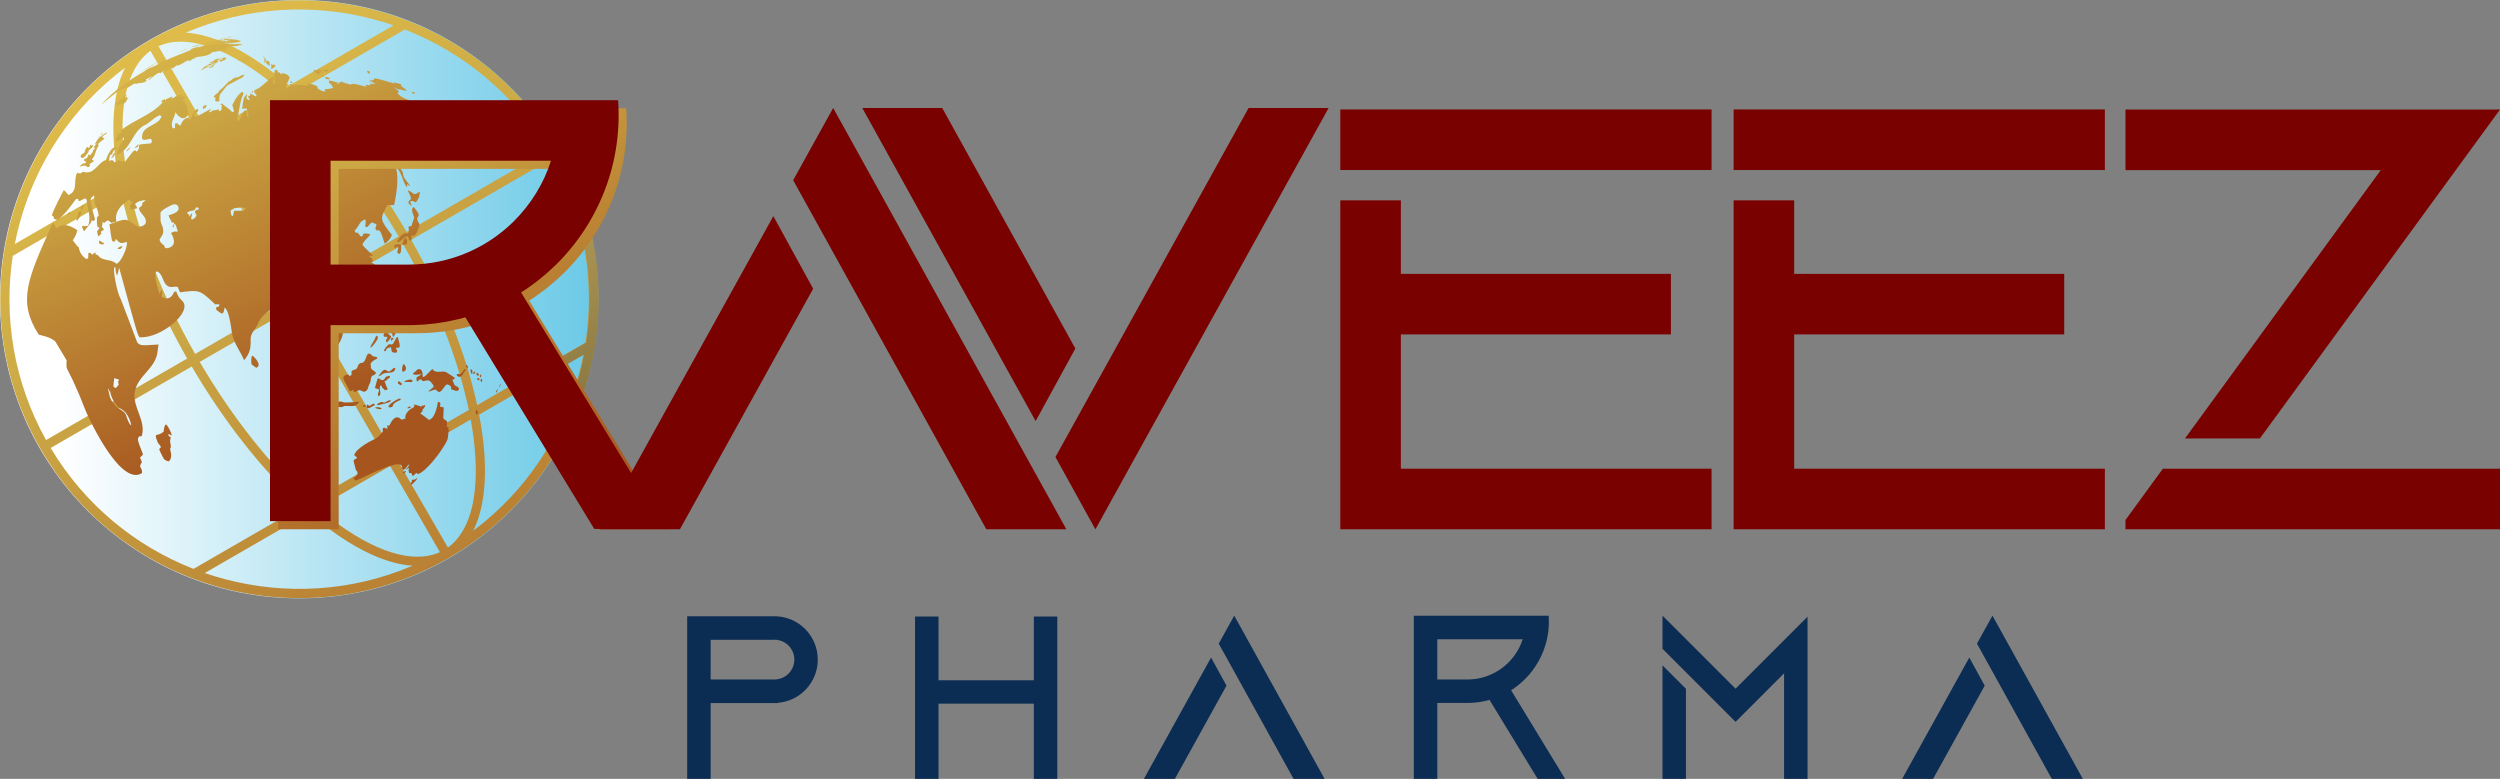
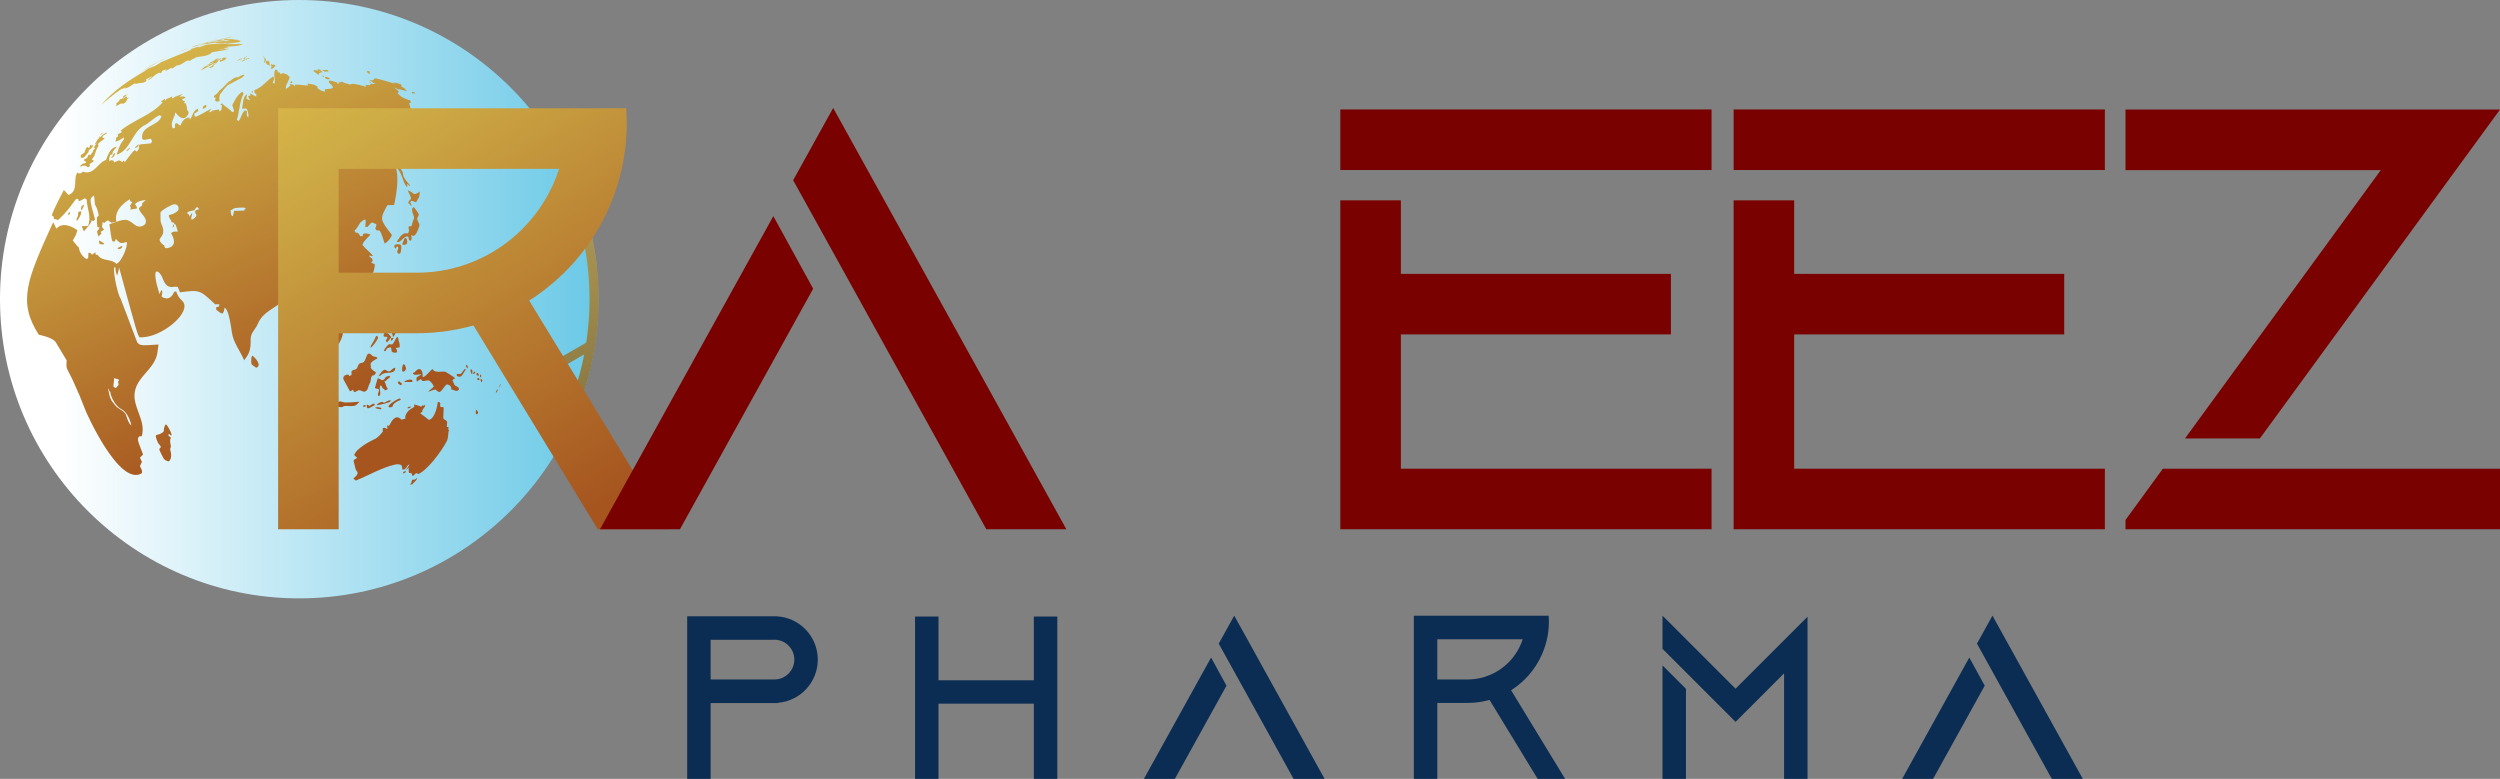
<svg xmlns="http://www.w3.org/2000/svg" xml:space="preserve" width="76.115mm" height="23.713mm" version="1.1" shape-rendering="geometricPrecision" text-rendering="geometricPrecision" image-rendering="optimizeQuality" fill-rule="evenodd" clip-rule="evenodd" viewBox="0 0 7610.4 2370.91">
  <rect x="0" y="0" width="7610.4" height="2370.91" fill="#808080" stroke="none" />
  <defs>
    <linearGradient id="id0" gradientUnits="userSpaceOnUse" x1="1995.63" y1="868.6" x2="185.56" y2="868.6">
      <stop offset="0" stop-opacity="1" stop-color="#5AC3E4" />
      <stop offset="1" stop-opacity="1" stop-color="white" />
    </linearGradient>
    <linearGradient id="id1" gradientUnits="userSpaceOnUse" x1="1853.18" y1="2807.87" x2="-114.08" y2="-577.55">
      <stop offset="0" stop-opacity="1" stop-color="#A5541F" />
      <stop offset="0.588" stop-opacity="1" stop-color="#CCAA46" />
      <stop offset="1" stop-opacity="1" stop-color="#F7D34F" />
    </linearGradient>
    <linearGradient id="id2" gradientUnits="userSpaceOnUse" x1="1982.09" y1="3316.64" x2="203.39" y2="-349.41">
      <stop offset="0" stop-opacity="1" stop-color="#010101" />
      <stop offset="0.749" stop-opacity="1" stop-color="#D6BA67" />
      <stop offset="1" stop-opacity="1" stop-color="#FEFEFE" />
    </linearGradient>
    <linearGradient id="id3" gradientUnits="userSpaceOnUse" x1="860.01" y1="1318.9" x2="81.76" y2="-306.12">
      <stop offset="0" stop-opacity="1" stop-color="#A6551F" />
      <stop offset="0.588" stop-opacity="1" stop-color="#CEAC46" />
      <stop offset="1" stop-opacity="1" stop-color="#F9D44F" />
    </linearGradient>
    <linearGradient id="id4" gradientUnits="userSpaceOnUse" x1="1746.67" y1="1583.74" x2="533.03" y2="-365.26">
      <stop offset="0" stop-opacity="1" stop-color="#A6551F" />
      <stop offset="0.588" stop-opacity="1" stop-color="#CEAC46" />
      <stop offset="1" stop-opacity="1" stop-color="#F9D44F" />
    </linearGradient>
  </defs>
  <g id="Layer_x0020_1">
    <ellipse fill="url(#id0)" cx="910.75" cy="910.75" rx="910.76" ry="910.75" />
-     <path fill="url(#id1)" d="M455.8 122.81c217.61,-125.64 465.52,-151.17 690.41,-90.91 224.92,60.25 426.85,206.34 552.46,423.9 125.64,217.61 151.17,465.52 90.91,690.41 -60.25,224.92 -206.34,426.85 -423.9,552.46 -217.61,125.64 -465.52,151.17 -690.41,90.91 -224.92,-60.24 -426.85,-206.34 -552.46,-423.9 -125.64,-217.61 -151.17,-465.52 -90.91,-690.41 60.25,-224.92 206.34,-426.85 423.9,-552.46zm683.16 -63.79c-185.71,-49.77 -387.58,-39.16 -573.68,40.34 78.41,4.93 169.95,47.5 264.87,120.23 16.62,12.74 33.37,26.43 50.18,40.98l317.77 -183.47c-19.5,-6.71 -39.23,-12.76 -59.15,-18.09zm528.32 398.76c-104.07,-173.94 -259.08,-299.34 -434.89,-368.08l-329.95 190.5c115.74,105.29 233.47,251.71 335.31,425.57l429.53 -247.99zm95.18 681.18c5.35,-19.93 9.99,-40.05 13.92,-60.32l-317.81 183.49c4.21,21.84 7.69,43.18 10.41,63.96 15.53,118.59 6.62,219.18 -28.33,289.53 161.92,-121.41 272.06,-290.95 321.81,-476.66zm20.14 -96.23c28.38,-186.64 -2.7,-383.59 -101.32,-560.72l-429.55 248.01c99.65,175.16 167.59,350.33 200.9,503.2l329.96 -190.49zm-1100.08 719.72c185.71,49.77 387.59,39.16 573.69,-40.34 -78.4,-4.92 -169.95,-47.49 -264.88,-120.23 -16.64,-12.74 -33.4,-26.44 -50.2,-41l-317.8 183.48c19.52,6.73 39.26,12.76 59.2,18.1zm-528.32 -398.77c104.07,173.96 259.1,299.36 434.91,368.09l329.95 -190.48c-115.75,-105.29 -233.48,-251.72 -335.33,-425.6l-429.53 247.99zm-95.18 -681.17c-5.34,19.93 -9.98,40.02 -13.91,60.28l317.79 -183.48c-4.2,-21.83 -7.68,-43.15 -10.4,-63.92 -15.53,-118.57 -6.64,-219.15 28.27,-289.5 -161.88,121.41 -272.01,290.93 -321.75,476.62zm-20.15 96.28c-28.37,186.62 2.72,383.55 101.32,560.66l429.54 -247.99c-99.64,-175.11 -167.58,-350.28 -200.88,-503.18l-329.97 190.51zm443.46 -638.12l151.42 262.27 220.84 -127.5c-13.89,-11.83 -27.72,-23.03 -41.46,-33.56 -128.16,-98.23 -247.61,-138.97 -330.79,-101.22zm165.45 286.56l268.1 464.36 297.59 -171.8c-102.39,-174.74 -220.77,-321.1 -336.55,-424.85l-229.14 132.29zm282.1 488.61l268.12 464.39 229.14 -132.29c-31.96,-152.16 -99.53,-327.87 -199.66,-503.92l-297.6 171.81zm282.12 488.64l151.46 262.32c74.29,-53.15 98.72,-176.97 77.73,-337.09 -2.24,-17.19 -5.03,-34.78 -8.33,-52.74l-220.86 127.51zm127.15 276.34l-151.45 -262.31 -220.85 127.51c13.89,11.82 27.74,23.03 41.48,33.57 128.17,98.21 247.61,138.97 330.81,101.24zm-165.45 -286.56l-268.11 -464.39 -297.59 171.8c102.4,174.76 220.78,321.12 336.57,424.88l229.13 -132.29zm-282.11 -488.63l-268.11 -464.37 -229.15 132.3c31.96,152.13 99.54,327.82 199.68,503.87l297.58 -171.79zm-282.13 -488.67l-151.43 -262.26c-74.3,53.2 -98.73,177 -77.75,337.07 2.24,17.17 5.02,34.76 8.33,52.7l220.85 -127.51z" />
    <path fill="url(#id2)" d="M1792.59 678.51c41.2,155.6 39.41,316.94 -1.03,467.91 -4.87,18.2 -10.32,36.23 -16.31,54.1l-19.33 -31.72c3.01,-9.83 5.85,-19.71 8.51,-29.64 5.35,-19.94 9.99,-40.06 13.93,-60.33l-57.14 33 -14.57 -23.91 77.92 -44.98c16.59,-109.12 12.85,-221.76 -12.82,-331.9 7.26,-10.62 14.21,-21.47 20.84,-32.54z" />
    <path fill="url(#id3)" d="M711.59 109.32l-0.02 0c-0.23,0.02 -0.82,0.07 -2.13,0.3l-4.44 0.8c0.06,-0.03 0.16,-0.03 0.22,-0.04 -0.96,0.17 -1.92,0.33 -2.88,0.52l-3.73 0.69c0.56,-0.1 4.33,-0.68 4.35,-0.69 -0.24,0.05 -0.48,0.09 -0.72,0.15 0.03,0 0.07,0 0.09,0 0.35,-0.02 4.14,-0.59 5.28,-0.79 0.04,-0.02 0.1,-0.04 0.16,-0.06 -0.77,0.05 -1.51,0.24 -2.28,0.22 0.55,-0.13 3.1,-0.54 3.38,-0.58 2.37,-0.37 2.57,-0.42 2.72,-0.52zm-32.74 6.31c-0.67,0.11 -2.63,0.52 -7.44,1.63 2.17,-0.46 4.35,-0.9 6.52,-1.38 0.27,-0.07 0.66,-0.16 0.92,-0.25zm24.91 -4.52l-24.91 4.52 24.91 -4.52zm3.6 -0.32c-0.01,-0.03 -0.02,-0.04 -0.02,-0.05 -0.2,-0.07 -0.28,-0.08 -4.03,0.43 -2.13,0.29 -3.12,0.46 -3.32,0.52 0.45,0.07 0.89,-0.06 1.34,-0.1l0.01 -0.01c4.75,-0.49 5.39,-0.63 5.72,-0.7 0.11,-0.02 0.22,-0.04 0.3,-0.09zm-4.19 0.39l0 0c0.12,-0.01 0.25,-0.02 0.37,-0.04 -0.12,0.02 -0.25,0.04 -0.37,0.04zm0.56 -0.07l0 0.01c0,-0.01 0,-0.01 0.02,-0.01l-0.02 0zm0.03 0l0 0c-0.01,-0.01 -0.01,-0.01 -0.01,0l0 -0.01c0,0 0,0 0.01,0.01zm-0.03 0.01l-0.19 0.02c0.05,-0.02 0.12,-0.01 0.18,-0.02 0,0 0.01,0 0.01,0zm-10.76 2.22c1.18,-0.22 1.23,-0.23 1.64,-0.21 -0.16,0.1 -0.42,0.18 -1.14,0.35 0.62,-0.05 1.15,-0.13 2.11,-0.34 1.04,-0.23 3.4,-0.85 3.45,-1.09 -0.07,-0.03 -8.62,1.18 -8.85,1.62 0.26,0.14 2.37,-0.26 2.79,-0.33zm12.31 -1.5c1.31,-0.29 2.11,-0.57 2.19,-0.69 -0.24,-0.05 -5.48,0.94 -5.61,1.06 0.21,0.06 0.39,0 0.58,-0.01 1.32,-0.06 2.32,-0.25 2.84,-0.36zm-8.36 1.47c-0.04,0.01 -0.1,0.03 -0.15,0.04 2.78,-0.27 3.91,-0.38 4.6,-0.52 0.14,-0.05 0.35,-0.09 0.31,-0.16 -0.11,-0.2 -0.37,-0.1 -0.52,-0.22 -2.21,0.33 -2.21,0.33 -4.24,0.86zm-24.15 4.29c1.15,-0.16 9.02,-1.53 10.35,-1.85 0.05,0 0.1,-0.02 0.17,-0.05 -0.66,-0.03 -10.83,1.62 -11.14,1.97 0.21,-0.01 0.41,-0.04 0.62,-0.07zm-39.49 9.41c5.91,-1.55 11.91,-2.71 17.84,-4.27 -0.74,0.1 -1.46,0.25 -2.17,0.38 2.12,-0.57 3.31,-0.84 9.95,-2.31 -2.92,0.48 -9.95,2.13 -12.27,2.67 3.11,-0.9 6.33,-1.46 9.43,-2.36 -2.39,0.44 -4.72,1.05 -7.07,1.63 0.43,-0.12 0.85,-0.23 1.22,-0.34 2.1,-0.52 5.85,-1.41 12.17,-2.76 2.87,-0.62 2.97,-0.66 3.4,-0.86 -0.99,0.17 -2.99,0.6 -5.8,1.25l9.04 -2.21c0.88,-0.22 1.66,-0.4 2.4,-0.57 -0.13,0.03 -0.27,0.06 -0.38,0.08 -6.76,1.5 -14.57,3.47 -14.62,3.49 -0.45,0.11 -1,0.26 -1.52,0.4 -1.27,0.32 -2.61,0.64 -4.06,1.01 0.09,-0.03 0.19,-0.05 0.28,-0.08 -0.13,0.02 -0.26,0.06 -0.39,0.1 -0.46,0.1 -0.9,0.23 -1.35,0.36 -0.87,0.2 -1.76,0.43 -2.69,0.67 0.11,-0.02 0.23,-0.06 0.34,-0.07 -5.96,1.61 -11.96,3.07 -17.88,4.89 1.38,-0.37 2.75,-0.74 4.13,-1.1zm37.19 -7.64c0.18,-0.01 20.88,-2.86 21.14,-3.01 -0.35,-0.02 -0.71,-0.02 -1.06,-0.1 4.06,-0.84 8.22,-0.84 12.28,-1.58 0.07,-0.05 0.16,-0.12 0.23,-0.18 -5.07,-0.97 -9.8,1.22 -14.72,1.51 1.51,-0.52 1.51,-0.52 1.65,-0.66 -1.97,-0.05 -20.22,3.94 -20.31,3.98 0.22,0.04 0.46,0.06 0.79,0.04zm34.14 -2.56c0.02,0 0.05,-0.03 0.05,-0.04 -1.08,-0.3 -9.38,0.36 -10.11,0.59 0.22,0.05 0.45,0.02 0.67,0.01l0 0c0.08,0 8.57,-0.39 9.39,-0.56zm-24.79 1.98c0.01,0 0.02,-0.03 0.02,-0.03 -1.85,-0.04 -16.53,1.91 -17.55,2.62 0.16,0.04 0.33,0.02 0.5,0.1 -0.04,0.06 -0.09,0.12 -0.11,0.19 0.21,0.03 0.57,0.02 2.3,-0.19 6.5,-0.83 6.55,-0.91 6.61,-1.02 -0.18,-0.04 -0.38,-0.05 -0.58,-0.13 0.19,-0.13 0.22,-0.16 5.36,-0.95 2.5,-0.39 2.98,-0.47 3.45,-0.59zm-25.3 4.74c0.44,-0.07 0.95,-0.15 2.75,-0.71 1.54,-0.49 1.59,-0.6 1.61,-0.7 -0.58,-0.31 -6.11,1.06 -6.29,1.58 0.1,0.06 0.17,0.09 1.93,-0.17zm-66.19 19.15c3.05,-0.81 16.2,-4.99 16.82,-6.22 -0.11,-0.02 -0.25,-0.01 -0.35,-0.02 1.88,-0.7 3.87,-1.12 5.71,-1.92 -0.1,-0.01 -0.25,-0.02 -0.35,-0.03 12.88,-4.71 26.4,-7.06 39.53,-10.78 0.2,-0.07 0.46,-0.19 0.64,-0.31 -2.93,0.16 -30.75,7.69 -44.13,11.81 0.22,-0.1 0.34,-0.15 0.47,-0.21 -0.19,0.04 -0.42,0.12 -0.59,0.17 -4.93,1.55 -12.28,4.02 -13.83,4.57 -2.54,0.88 -4.06,1.48 -5.83,2.15l-1.07 0.42c9.19,-3.11 14.27,-4.83 17.16,-5.81 0.14,-0.05 0.29,-0.09 0.43,-0.13 -1.3,0.42 -14.29,4.8 -15.31,5.5 0.89,-0.22 1.75,-0.51 2.65,-0.65 -2.36,0.84 -5.04,0.76 -7.06,2.55 1.8,-0.24 4.77,-1 5.11,-1.09zm36.19 -13.09c0.25,-0.09 0.51,-0.14 0.73,-0.27 -1.19,0.18 -11.05,3.2 -12.04,3.58 0.25,-0.06 0.5,-0.13 0.75,-0.21 3.53,-1.02 7.05,-2.03 10.56,-3.1zm17.6 -2.69c1.57,-0.27 4.46,-0.93 5.84,-1.39 0.27,-0.1 0.27,-0.1 0.37,-0.18 -0.31,-0.09 -7.27,1.26 -7.78,1.67 0.01,0.02 0.02,0.04 0.02,0.06 0.09,0.01 0.32,0.06 1.55,-0.16zm30.36 -1.78c3.2,-0.45 5.79,-0.8 7.86,-1.09 -2.65,0.19 -5.29,0.44 -7.86,1.09zm-37.2 3.32c0,0 0.02,-0.01 0.02,-0.01 0.02,-0.01 0.07,-0.05 0.11,-0.07 -0.04,0.02 -0.08,0.04 -0.12,0.07 0.01,0 -0.01,0.01 -0.01,0.01zm45.06 -4.41c2.93,-0.21 5.87,-0.39 8.72,-1.08 -0.19,-0.06 -0.26,-0.08 -8.72,1.08zm3.2 0.41l0.04 0 -0.04 0.01 0 -0.01zm35.41 -2.43l0 0 0 0 0 0 0 0.01 0 0c2.14,-0.28 4.29,-0.13 6.43,-0.35 -0.66,-0.17 -0.66,-0.17 -4.61,-0.78l-0.16 -0.03c-3.82,-0.09 -7.66,-0.01 -11.5,-0.11 0.39,-0.1 0.91,-0.21 1.3,-0.22 -8.55,0.14 -12.94,1.21 -12.98,1.21 1.22,0.11 2.44,0.18 3.65,0.28 -10.46,1.25 -10.46,1.25 -10.98,2.34 1.51,0.71 2.79,0.74 10.02,0.57 -13.01,1.04 -15.54,0.83 -17.4,-0.43 -4.54,0.51 -9.03,1.53 -13.62,1.73 1.1,-0.49 2.23,-0.82 3.37,-1.11 -5.67,0.79 -13.28,1.86 -23.55,3.29 3.15,-1.17 6.53,-1.53 9.72,-2.57 -0.14,-0.16 -0.31,-0.38 -0.42,-0.55 -9.54,0.16 -18.02,5.56 -27.59,5.46 4.99,-1.97 10.35,-2.51 15.49,-3.9 -4.18,-0.12 -7.92,1.98 -12.01,2.34 0.36,-0.29 0.87,-0.63 1.29,-0.83l-0.01 0c0,0 0,0 0.01,0l0 0c0,0 0,0 0,0 0.01,-0.01 0.02,-0.01 0.04,-0.02 -0.01,0.01 -0.02,0.01 -0.02,0.01l0 0c-1.23,0.13 -3.3,0.32 -9.41,2.34 -0.03,0.02 -0.03,0.02 -0.03,0.02 0,0 0,0 0,0 -0.01,0 -0.01,0 -0.01,0 0,0 0,0 0,0 -0.01,0 -0.01,0 -0.01,0 0,0 -0.01,0 -0.01,0 0,0 0,0 0,0 0,0 0,0 -0.01,0.01 -3.12,1.04 -6.34,1.81 -9.45,2.9 0.22,0.06 0.48,0.13 0.69,0.18 -3.15,3.13 -7.65,2.37 -11.33,3.98 2,1.42 9.75,-1.74 9.82,-1.78 0.43,-0.29 8.2,-3.2 13.22,-3.86 -1.54,1.21 -3.51,1.49 -5.23,2.33 1.34,-0.15 1.34,-0.15 4.92,-0.92l29.55 -4.36c-0.4,0.53 -0.4,0.53 -1.87,1.56 2.16,-0.08 4.28,-0.66 6.46,-0.46 -0.62,0.22 -0.62,0.22 -2.37,0.68 0.75,0.21 0.75,0.21 5.44,-0.22 0,0 19.25,-0.31 19.43,-0.31 6.62,-0.08 6.62,-0.08 22.38,0.05 0.95,0.01 7.54,-0.17 9.79,-0.54 -0.73,-0.07 -0.73,-0.07 -2.46,-0.11 3.97,-1.23 8.13,-0.79 12.19,-1.22 -0.74,-0.2 -0.74,-0.2 -3.04,-0.38 2.59,-0.87 5.34,0.14 7.93,-0.66 -2.15,-0.24 -4.31,-0.18 -6.45,-0.28 1.9,-0.35 3.85,-0.27 5.78,-0.43 -0.6,-0.16 -1.4,-0.35 -2,-0.4 0.22,-0.15 0.22,-0.15 4.26,-0.91 -0.77,-0.32 -0.77,-0.32 -2.83,-0.44 1.59,-0.2 3.17,-0.25 4.76,-0.47 -3.49,-0.97 -7.13,-0.29 -10.64,-1.03 0.61,-0.26 0.61,-0.26 5.24,-0.65 -1.56,-0.39 -2.6,-0.65 -11.18,-0.96zm-83.71 6.45c0.02,-0.01 0.03,-0.02 0.03,-0.02 0,0 -0.01,0.01 -0.03,0.02zm82.75 -7.96c0.03,-0.02 0.06,-0.01 0.11,-0.02 0.01,0.01 0.04,0.01 0.07,0 -0.15,0.06 -0.31,0.04 -0.45,0.07 -0.2,0.04 -0.2,0.08 -0.21,0.11 0.23,0.01 0.48,0.01 0.7,0.04 2.29,0.08 3.83,-0.22 3.84,-0.23 -0.13,0 -0.3,0 -0.45,-0.02 -2.91,-0.08 -4.12,-0.01 -4.2,0 0.17,0.08 0.37,0.06 0.56,0.04 0.01,0.01 0.03,0.01 0.03,0.01zm-12.4 -1.74c0.26,-0.09 0.63,-0.25 0.87,-0.4 -1.03,-0.14 -1.03,-0.14 -10.5,0.66 -0.48,-0.7 -0.48,-0.7 -9.14,0.02 -3.35,0.27 -3.35,0.27 -5.22,1.62 -2.41,1.73 -4.9,-0.16 -7.36,0.14 -0.16,0.03 -15.81,2.21 -17.11,3.18 0.04,0.1 0.09,0.25 0.13,0.35 -1.45,0.41 -2.96,0.54 -4.38,1.08 0.45,-0.02 0.55,-0.02 2.47,-0.3 9.21,-1.28 11.65,-1.01 12.27,-0.75 -1.09,0.34 -1.09,0.34 -1.49,0.57 0.98,-0.02 7.82,-1.34 9.13,-1.69 5.46,-0.77 10.95,-0.85 16.41,-1.4 -4.61,0.21 -4.61,0.21 -5.25,0.17 0.09,-0.02 17.12,-1.76 19.92,-1.87 4.59,-0.22 5.28,-0.39 5.82,-0.54 0.63,-0.23 1.19,-0.67 1.88,-0.79 -2.82,-0.13 -5.64,0.65 -8.45,-0.05zm-124.85 25.1c-0.46,0.06 -0.57,0.08 -3.52,1.29 1,-0.34 2.01,-0.7 3,-1.07 0.16,-0.07 0.37,-0.14 0.52,-0.22zm-99.27 44.3c6.62,-3.44 13.83,-5.72 19.88,-10.27 -0.33,0.14 -0.76,0.32 -1.07,0.44 4.33,-2.23 9.03,-3.77 13.29,-6.17 -0.65,0.27 -1.52,0.61 -2.18,0.84 9.71,-4.58 19.68,-8.6 29.4,-13.19 -12.02,5.23 -25.01,11.06 -35.47,15.92 -37.9,19.22 -43.66,22.35 -81.11,46.33 19.39,-11.94 39.59,-22.53 58.9,-34.63 -0.48,0.22 -1.15,0.52 -1.63,0.73zm60.25 -29.05c0.12,-0.06 0.25,-0.11 0.37,-0.15 0.14,-0.07 0.31,-0.13 0.46,-0.21 -0.26,0.11 -0.57,0.25 -0.83,0.36zm-121.09 65.1c-7.07,4.46 -7.07,4.46 -11.67,7.61 5.65,-3.61 10.68,-6.83 15.24,-9.76 -1.19,0.73 -2.4,1.42 -3.57,2.15zm121.46 -65.25c-1.33,0.59 -2.65,1.19 -3.97,1.76 1.57,-0.64 3.15,-1.29 4.72,-1.88 -0.69,0.33 -1.39,0.64 -2.06,0.97 2.28,-1.01 4.54,-1.97 6.72,-2.91 -1.82,0.64 -3.63,1.32 -5.41,2.06zm7.6 -2.83c-1.3,0.65 -2.75,0.96 -3.99,1.78 0.28,-0.06 0.52,-0.16 0.78,-0.26 1.13,-0.42 4.14,-1.62 7.47,-2.96 5.84,-1.95 11.65,-3.99 17.02,-7.12l4.26 -1.62c0.79,-0.32 1.42,-0.58 1.99,-0.81 -0.59,0.21 -1.16,0.42 -1.76,0.62 -1.96,0.69 -4.25,1.53 -6.48,2.41 -3.93,1.43 -10.5,4.03 -14.38,5.71 -0.93,0.39 -1.93,0.81 -2.89,1.23 -2.07,0.82 -3.84,1.54 -4.79,1.96 0.28,-0.09 0.56,-0.2 0.84,-0.29 -0.07,0.03 -0.16,0.08 -0.26,0.12 0.42,-0.15 0.83,-0.31 1.25,-0.45 0.31,-0.12 0.62,-0.23 0.94,-0.32zm147.24 -19.47c-3.54,0.81 -7.1,1.64 -10.69,2.11 3.53,-0.83 7.12,-1.47 10.69,-2.11zm-326.96 135.63c5.25,-3.48 11.11,-5.9 16.48,-9.16 -4.29,3.47 -5.46,4.22 -8.58,6.22 14.81,-0.33 23.79,-13.36 37.08,-16.97 -1.15,0.91 -2.72,2.07 -3.91,2.94 0.71,0.21 1.62,0.48 2.32,0.67 10.11,-5.72 23.59,-0.57 32.55,-10.05 -0.36,-1.3 -1,-3.01 -1.6,-4.21 14.96,-8.49 16.81,-8.77 19.35,-9.16 -10.18,7.71 -10.18,7.71 -13.05,11.97 13.62,-6.09 21.64,-21.02 37.4,-23.72 -0.17,0.72 -0.38,1.68 -0.54,2.41 4.91,-2.64 4.91,-2.64 6.07,-4.87 -0.24,-0.62 -0.59,-1.44 -0.84,-2.06 3.9,-2.62 14.07,-5.77 15.98,-6.09 -1.51,0.97 -3.52,2.32 -5,3.34 -0.08,0.7 -0.19,1.62 -0.26,2.32 7.52,-1.97 13.17,-7.41 19.98,-10.7 -0.91,1.02 -1.88,2.57 -2.4,3.82 8.28,-0.94 12.88,-8.36 20.02,-11.36 -0.47,0.54 -1.07,1.25 -1.53,1.78 13.28,-1.36 21.89,-12.46 34,-16.24 -1.19,0.7 -2.8,1.58 -4.02,2.21 1.92,-0.78 4.72,-1.35 6.79,-1.28 -0.4,0.56 -0.92,1.27 -1.32,1.82 2.29,-0.68 3.68,-1.09 11.05,-4.49 -1.6,0.2 -3.72,0.49 -5.33,0.69 16.39,-6.47 16.39,-6.47 16.94,-6.91 -1.75,0.16 -4.05,0.44 -5.78,0.67 17.51,-5.8 37.72,-2.43 53.05,-15.65 -0.64,-0.08 -1.53,-0.2 -2.19,-0.3 13.96,-3.88 28.55,-4.27 42.59,-7.69 7.96,-1.95 9.72,-3.11 11.74,-4.48 -5.03,0.42 -9.85,2.01 -14.86,2.59 1.09,-0.79 2.71,-1.64 3.98,-2.08 -8.51,1.42 -16.81,3.99 -25.48,4.62 36.79,-8.22 36.79,-8.22 37.21,-8.38 -13.33,1.87 -13.33,1.87 -16.09,1.89 12.3,-2.22 12.3,-2.22 13.7,-3.28 -4.93,0.01 -5.12,0.01 -10.39,0.26 17.98,-3.69 37,-0.94 54.27,-8.89 0,-0.03 -0.02,-0.08 -0.03,-0.1 -5.77,-0.88 -11.37,0.86 -17.07,1.13 5.78,-0.84 5.78,-0.84 9.07,-2.02 -3.9,-0.25 -3.9,-0.25 -16.81,1.16 -2.44,-0.23 -4.86,-0.15 -7.23,0.1 2.21,-0.44 4.44,-0.93 6.63,-1.52 -5.91,0.3 -11.71,1.59 -17.61,2 1.18,-0.24 1.18,-0.24 12.04,-2.16 -7.3,0.68 -14.58,1.72 -21.9,2.08 22.04,-2.91 22.04,-2.91 22.9,-3.25 -0.47,-0.01 -0.47,-0.01 -15.66,0.74 1.42,-0.26 3.28,-0.83 4.61,-1.38 -6.25,0.55 -12.47,1.4 -18.74,1.86 1.48,-0.23 3.4,-0.82 4.79,-1.35 -11.08,-0.01 -54.65,3.25 -60.35,5.49 -16.91,6.6 -16.91,6.6 -21.34,6.56 1.34,-0.58 3.02,-1.61 4.11,-2.56 -0.67,0.14 -1.58,0.33 -2.26,0.46 -8.88,3.49 -18.32,5.32 -27.1,9.14 5.51,-1.6 5.51,-1.6 8.67,-2.33 -4.38,1.44 -4.38,1.44 -6.41,2.45 0.71,0.14 1.67,0.32 2.38,0.46 -25.78,11.49 -52.62,20.4 -78.2,32.35 -5.98,2.11 -11.13,3.93 -19.6,8.6 1.44,-0.47 3.37,-1.07 4.84,-1.5 -0.9,0.5 -21.87,12.42 -29.65,16.32 7.42,-4.79 7.88,-5.21 10.15,-7.23 -5.55,3.11 -11.06,6.23 -16.55,9.35 3.68,-2.19 7.09,-4.32 7.51,-4.83 -0.23,-0.04 -0.36,-0.06 -3.1,1.24 0.04,-0.01 0.07,-0.04 0.1,-0.06 -0.05,0.04 -0.12,0.07 -0.17,0.1 -0.35,0.15 -0.79,0.39 -1.12,0.56 -6.91,3.62 -14.31,8.39 -15.12,9.35 0.02,0.04 0.02,0.06 0.05,0.1 0.46,-0.09 1.47,-0.57 2.23,-0.97 -47.48,27.3 -92.68,56.39 -135.43,104.21 33.75,-28.64 56,-45.64 66.15,-50.54 -1.27,1.14 -2.93,2.65 -4.2,3.78zm88.03 -66.79l0 0 0 0.01 0 0c0,0 0,-0.01 0,-0.01l0 0zm0.02 0.01l-0.02 -0.01 0.02 0.01zm-0.02 0l0.02 0 -0.02 0zm0.02 0c0,0 0,0 0,0l0 0 0 0 0 0 0 0zm-0.02 0.01c0,0 0,-0.02 0,-0.02 0,0 0,0 0,0 0,0 0,0 0,0l0 0c0,0 0,0.02 0,0.02 0,0 0,0 0,0zm-0.73 0.34l0.73 -0.34 -0.73 0.34zm0.73 -0.34l0 0zm-0.02 -0.01c0,0 0.01,0.01 0,0 0.01,0.01 0,0 0,0 -0.13,0.07 -0.26,0.14 -0.38,0.18 0.12,-0.04 0.25,-0.11 0.38,-0.18zm-0.72 0.35l0 0zm-102.6 116.14c0.43,0.02 0.99,-0.09 1.4,-0.21 4.24,-1.4 7.21,-5.06 11.43,-6.47 2.55,-0.85 5.07,0.97 7.61,0.1 0.78,-0.27 1.81,-0.67 2.54,-1.02 5.23,-2.57 6.12,-4.68 7.73,-8.5 0.56,-1.33 1.39,-3.11 2.31,-4.24 1.37,-1.67 2.88,-3.21 4.22,-4.91 0.44,-0.55 0.44,-0.55 0.39,-0.86 -2.23,0.75 -3.58,3.08 -6.08,3.36 -0.05,-0.05 -0.13,-0.15 -0.19,-0.2 0.56,-2.96 1.02,-5.52 -1.08,-5.24 -0.47,0.07 -1.15,0.4 -1.88,0.92 -7.73,5.41 -8.88,5.8 -9.38,5.95 -0.05,-0.04 -0.11,-0.12 -0.15,-0.17 0.46,-0.81 1.8,-2.08 4.29,-4.33 0.11,-0.08 10.49,-8.4 10.82,-9.85 -0.55,-0.29 -0.55,-0.29 -6.36,4.21 0.22,-0.37 0.56,-0.91 0.26,-2.32 -2.5,1.88 -5.41,3.14 -7.88,5.07 -0.43,0.31 -0.67,1.08 -0.71,1.62 2.13,1.59 2.17,1.64 0.7,3.1 -1.18,1.19 -5.6,4.08 -6.82,4.37 -0.82,0.19 -0.82,0.19 -0.96,-2.56 -2.42,3.48 -4.04,7.49 -7.02,10.61 -1.81,1.86 -1.81,1.86 -3.98,1.95 -0.45,0.02 -1.12,0.08 -1.43,0.41 -0.07,0.09 -0.13,0.22 -0.16,0.34 -0.05,0.29 0.14,0.68 0.23,0.97 0.41,1.26 0.37,1.43 -0.2,3.56 -0.47,1.7 -1.17,4.26 0.35,4.34zm299.01 -128.27c-0.63,0.04 -1.64,0.56 -3.02,1.52 -2.77,1.95 -4.51,5.06 -7.58,6.69 -7.77,4.15 -7.77,4.15 -7.75,4.7 1.86,0.93 10.79,-1.97 10.88,-2 0.87,-0.34 1.98,-0.98 2.62,-1.66 1.35,-1.44 0.9,-3.66 2.24,-5.13 2.11,-2.29 5.32,-3.09 7.42,-5.43 0.27,-0.28 0.56,-0.69 0.75,-1.03 1.69,-2.81 4.45,-4.61 6.55,-7.02 0.18,-0.19 0.31,-0.56 0.31,-0.84 -0.6,0.03 -1.02,0.06 -4.06,1.58 3.11,-3.75 9.53,-2.18 11.77,-7.33 -0.07,-0.11 -0.17,-0.22 -0.22,-0.32 -1.02,-0.2 -3.46,1.15 -3.74,1.3 -4.97,2.77 -9.58,6.1 -14.54,8.88 0.7,-0.87 2.61,-2.23 8.38,-6.14 3.4,-2.32 3.4,-2.32 3.61,-2.8 -3.41,1.28 -6.48,3.24 -9.76,4.77 1.13,-0.86 2.39,-1.54 3.48,-2.45 -0.01,-0.11 -0.02,-0.26 -0.03,-0.38 2.71,-1.4 5.77,-1.98 8.39,-3.55 -4.78,1.54 -5.46,1.3 -5.71,1.2 0.66,-0.58 1.56,-0.82 2.16,-1.49 -1.5,0.29 -9.34,3.34 -13.35,6.16 1.43,-0.44 1.68,-0.47 2.2,-0.48 0.07,0.1 0.17,0.2 0.26,0.29 -0.18,0.3 -0.25,0.45 -6.11,2.96 -10.44,4.45 -11.61,7.09 -11.72,7.78 1.09,1.17 14.66,-5.91 14.79,-5.99 -0.75,0.99 -2.16,1.93 -6.02,4.06 2.84,-0.97 2.84,-0.97 3.51,-0.78 -0.03,0.02 -2.78,2.53 -12.71,4.92 -7.62,1.83 -7.71,2.45 -7.86,3.68 2.74,0.8 4.89,-1.5 7.5,-1.38 0.06,0.08 0.13,0.19 0.2,0.29 -0.68,1.51 -3.86,3.48 -6.72,3.04 -1,-0.17 -3.67,-0.59 -7.23,1.87l-11.46 11.04c0.06,0.07 0.14,0.16 0.21,0.24 2.09,-0.57 36.76,-19.82 37.07,-20.01 3.3,-1.94 9.69,-3.67 9.76,-3.68 0.08,0.06 0.19,0.14 0.28,0.19 -0.01,0.03 -1.03,2.5 -4.76,2.73zm20.28 -11.71c-1.13,0.13 -4.17,0.51 -4.83,2.46 -0.48,1.39 -0.03,3.61 0.93,3.5 4.92,-0.58 8.99,-3.46 13.47,-5.2 1.18,-0.46 3.84,-2.48 5.3,-4.62 -0.02,-0.08 -0.05,-0.18 -0.06,-0.26 -0.7,0.1 -0.41,-0.5 0.47,-1.81 0.67,-0.97 0.67,-0.99 0.58,-1.23 -0.23,-0.02 -0.96,0.19 -3.38,1.88 -1.6,1.11 -1.82,1.22 -2.8,1.65 0.3,-0.22 0.71,-0.5 1.01,-0.72 2.49,-1.8 2.11,-2.26 1.59,-2.45 -0.04,-0.02 -1.19,-0.42 -5.06,1.03 -0.08,0.03 -0.19,0.06 -0.28,0.05 1.15,-1.08 2.65,-1.65 3.82,-2.65 0,-0.05 0,-0.11 0,-0.16 -0.09,0.02 -8.9,3.52 -9.57,5.81 1.08,1.64 2.75,0.44 4.08,0.84 -0.01,0.04 -0.01,0.07 -0.02,0.11 -0.83,0.62 -2.43,1.42 -5.25,1.77zm62.3 -4.58c-0.05,-0.05 -0.14,-0.08 -0.22,-0.11 -3.69,0.08 -10.36,4.5 -13.96,6.88 1.18,-0.27 2.43,0.31 3.62,-0.21 1.82,-0.81 3.31,-2.18 5.05,-3.13 0.98,-0.55 2.09,-0.82 3.05,-1.36 0,-0.01 1.17,-0.73 1.89,-1.34 0.55,-0.47 0.55,-0.59 0.57,-0.73zm-0.49 3.87c-0.38,-0.01 -1.21,0.29 -1.21,0.29 -0.12,0.05 -0.18,0.22 -0.27,0.31 -1.17,1.4 -2.05,3.07 -1.99,3.51 0.06,0.32 0.54,-0.02 1.45,-1.04 2.49,-2.76 2.4,-3.02 2.02,-3.07zm5.44 -3.13c0.19,1.19 3.11,2.47 6.16,-1.09 0.83,-0.97 0.78,-1.52 0.77,-1.52 0,-0.01 -0.03,-0.05 -0.04,-0.06 -0.31,-0.16 -0.68,0.01 -0.99,-0.12 -0.45,-0.21 -0.62,-0.77 -1.15,-0.85 -0.67,0.04 -4.96,2.36 -4.75,3.64zm7.6 -4.23c0.88,-0.34 1.64,-0.89 2.51,-1.22 0.07,-0.04 0.17,-0.04 0.22,-0.09 0.03,-0.01 1.21,-1.4 0.46,-1.57 -0.83,0.04 -2.96,1.34 -4.2,3 0.42,0.09 0.89,-0.07 1.01,-0.12zm-3.47 7.22c-2.54,0.15 -9.01,4.21 -8.84,5.99 0.04,0.49 0.78,0.3 1.39,0.04 1.47,-0.59 3.28,-1.85 3.31,-1.87 0.2,-0.16 0.41,-0.33 0.68,-0.44 0.54,-0.24 1.18,0.06 1.73,-0.23 0.43,-0.2 0.79,-0.57 1.02,-0.84l0.01 0c0.49,-0.56 2,-2.42 0.7,-2.65zm2.82 -1.32c-0.42,0.65 -0.81,1.28 -0.81,1.77 0.01,1.56 3.98,-0.38 5.44,-2.3 0.66,-0.89 1.07,-2.72 0.5,-2.86 -0.35,0.06 -0.62,0.16 -2.03,1.4 -1.56,1.35 -2.54,2.15 -3.1,1.99zm9.38 -0.6c0,0 0.02,-0.01 0.02,0 0,-0.01 -0.01,-0.01 -0.03,-0.01 0.25,-0.41 0.9,-1.5 1.13,-2.23 0.36,-1.19 0.07,-1.23 -0.05,-1.23 -1.05,0.12 -3.97,2.23 -4.07,3.64 0.17,0.19 2.96,-0.15 3,-0.17zm461.57 76.97c-0.08,-0.05 -0.15,-0.09 -0.24,-0.13 0,0 0,0.01 0,0.01l0.24 0.12zm-785.34 96.32c0.02,-0.07 0.02,-0.17 0.07,-0.24 0,0 0,0 -0.01,0.01 -0.13,0.19 -0.11,0.23 -0.06,0.23zm825.92 39.93c0.01,0.01 0.01,0.02 0.01,0.02 0,0 0,-0.01 -0.01,-0.02zm-911.38 759.54c0.01,0 0.01,-0.03 0.01,-0.04 0,-0.11 -0.17,-0.35 -1.09,-0.8 0.03,0.03 0.04,0.06 0.04,0.1 0.37,0.82 0.99,0.89 1.04,0.74zm616.12 -622.47l0 0c-0.28,-1.23 -0.49,-1.16 -0.57,-1.12 -0.61,0.61 -0.42,4.63 0.9,4.69 0.05,0.01 0.1,0.01 0.15,0 -0.01,-0.1 -0.01,-0.23 -0.04,-0.33 -0.05,-0.59 -0.2,-2.14 -0.44,-3.24zm-610.92 145.64c0.01,-0.02 0.02,-0.02 0.02,-0.02 0,0 0,0 -0.01,-0.01 0,0 0,0.01 -0.01,0.03zm614.18 -410.75l0 0c-0.01,0 0,-0.01 0,-0.02 0,0.01 -0.01,0.02 0,0.02zm59.71 -12.96c0.01,0 0,0 0,0l0 0c0,0 0,0 0,0zm-279.37 382.93c-4.82,4.58 -4.82,4.58 -3.71,6.66 -10.67,-0.5 -21.3,1.34 -31.97,0.46 -0.27,5.84 -3.56,16.23 -3.59,16.34 -4.93,1.46 -7.19,-12.79 -6.3,-18.65 0.46,0.17 0.59,0.2 1.09,0.21 4.52,-0.87 7.13,-5.45 11.81,-6.03 25.63,-3.09 29.08,-1.38 33.08,0.61 -0.14,0.12 -0.29,0.28 -0.41,0.4zm-143.03 2.88c-4.88,0.83 -6.95,2 -8.06,2.63 -1.44,0.81 -5.73,4 -0.58,10.99 3.6,4.86 0.5,10.6 -8.69,16.12 -3.34,2 -8.25,3.19 -3.66,-11.34 0.11,-0.36 2.76,-8.81 -0.11,-6.47 -1.75,1.41 -6.18,8.86 -7.24,11.15 -0.03,-6.14 -0.68,-7.09 -3.24,-8.15 -0.76,-0.31 -5.13,-3.04 -2.44,-5.94 0.27,-0.28 1.15,-1.05 3.72,-2.19 4.13,-1.84 12.16,-3.38 14.3,-3.52 0.62,-0.04 1.48,-0.16 2,-0.48 1.03,-0.62 2.21,-2.39 3.72,-4.62 2.69,-4.01 5,-6.81 8.25,-3.39 1.29,1.35 2.23,3.14 3.22,5.03 -0.36,0.07 -0.83,0.13 -1.19,0.18zm-62.2 1.98c-0.77,1.64 -5.76,10.07 -28.96,15.77 -0.36,6.24 6.83,16.49 7.75,17.38 -0.09,1.04 -0.3,3.47 0.43,4.03 1.75,1.35 3.86,-0.18 5.66,0.69 6.2,2.98 -2.61,9.44 -2.31,14.41 5.03,3.38 2.72,-8.48 7.12,-10.7 3.57,3.83 8.92,23.82 8.92,23.96 -0.09,0.03 -0.13,0.05 -0.21,0.08 0.01,-0.29 -0.01,-0.62 -0.03,-0.78 -0.02,0.01 -0.04,0 -0.06,-0.01 -0.57,0.01 -1.37,0.58 -0.99,0.97 0.04,0.04 0.12,0.06 0.18,0.09 -0.43,0.09 -0.85,0.07 -1.89,-0.06 -8.44,-0.9 -9.59,-0.61 -17.73,4.32 26.46,45.06 -14.13,46.34 -14.62,46.23 -5.83,-1.36 -5.61,-6.05 -5.51,-8.04 -0.01,-0.01 -0.03,-0.01 -0.04,-0.01 -2.82,-1.35 -13.62,-9.13 -14.6,-17.45 -0.31,-2.49 2.45,-5.33 3.83,-7.42 2.87,-4.31 6.42,-9.66 7.08,-14.25 1.45,-10.33 -1.67,-17.81 -4.42,-24.42 -1.15,-2.77 -3.1,-7.4 -3.55,-11.69l-0.3 -24.58c1.74,-8.88 35.93,-24.62 36.27,-24.74 16.59,-5.67 21.37,8.91 17.97,16.21zm-143.06 655.3l-0.67 0.02c-5.79,-3.78 -10.95,-17.13 -14.25,-27.66 -2.24,-7.16 -4.23,-9.27 -6.18,-11.31 -8.09,-8.49 -20.13,-11.9 -27.5,-21.36 -11.84,-15.21 -11.84,-15.21 -12.01,-15.34 -0.84,-4.22 -3.92,-7.51 -4.83,-11.72 -3.6,-16.4 -5.25,-23.26 -5.3,-23.47 -0.11,-0.39 -0.28,-0.89 -0.4,-1.29 4.41,2.15 2.52,8.61 7.23,10.56 0.3,12 14.86,43 33.21,52.22 23.96,12.05 30.62,48.95 30.7,49.33zm-53.21 -131.28c0.99,-7.09 1.26,-9.6 0.7,-12.12 3.97,1.44 8.24,1.72 12.16,3.3 0.99,0.4 3.26,1.47 3.16,2.85 -0.11,1.18 -1.75,2.03 -2.95,2.65 0.02,1.16 0.91,9.1 1.81,12.22 -1.52,0.28 -2.48,0.61 -4.4,3.84 -2.45,4.12 -4.21,7.09 -11.4,1.3 -0.33,-3.25 -0.25,-5.85 0.92,-14.04zm588.11 -609.57c4.99,-10.97 14.33,-19.21 19.12,-30.32 4.89,-11.31 4.46,-17.95 4.31,-20.12 -0.5,-7.44 3.55,-7.15 4.01,-7.1 0.92,0.11 4.05,1.04 5.19,8.13 1.55,9.8 -2.92,19.09 -2.36,28.8l0 0c-0.02,0 -0.02,0 -0.02,0 0,0 0,0 0.01,0.01l-0.01 -0.01c-0.01,0 -0.01,0 -0.03,0.01l-0.01 0 0 -0.01c0,0.01 0,0.01 0,0.01 -5.18,1.15 -7.97,2.94 -14.28,11.17 -3.71,4.83 -9.91,12.9 -15.84,13.82 -0.22,-0.04 -0.54,-0.08 -0.77,-0.12 -0.43,-0.67 -0.73,-1.18 0.68,-4.27zm347.67 -96.84l0 0c0.12,0.16 0.26,0.42 0.28,0.68 -0.3,-0.24 -0.46,-0.55 -0.52,-0.97 0.1,0.09 0.17,0.19 0.24,0.29zm-367.45 529.73c3.29,3.16 9.43,9.05 24.55,53.19 -1.11,1.74 -2.59,4.06 -3.71,5.81 1.14,1.69 3.03,3.76 3.8,5.65 10.99,27 15.08,56.66 31.67,81.45 4.77,7.12 7.64,11.42 25.22,18.78 0.07,-0.43 3.17,-43.6 -29.3,-53.86 -14.95,-4.72 -14.84,-70.38 -14.33,-70.88 10.86,-10.92 52.85,33.91 53.23,34.4 -1.62,1.35 -3.76,3.13 -5.38,4.47 11.78,-2.47 17.26,-15.72 29.59,-17.3 27.1,-43.69 8.67,-57.33 -4.77,-67.3 -50.66,-37.52 0.54,-61.88 12.07,-60.96 1.19,1.62 2.79,3.75 3.98,5.36 2.12,-0.21 4.94,-0.5 7.07,-0.73 30.07,-40.58 88.85,-58.9 92.78,-119.73 -3.4,-2.02 -8.04,-4.5 -11.6,-6.21 1.49,-1.29 3.48,-3.02 4.97,-4.32 -0.59,-2.22 -1.39,-5.19 -1.97,-7.42 -3.52,-1.77 -7.69,-5.51 -9.66,-8.92 3.82,0.66 8.97,1.25 12.84,1.43 -9.44,-12.73 -23.05,-21.54 -32.51,-34.26 3.37,-9.14 3.37,-9.14 24.4,-31.15 -8.38,-3.49 -12.22,-5.08 -22.97,-1.97 -0.16,2.01 -0.4,4.7 -0.57,6.71 -2.11,0.05 -4.91,0.13 -7,0.19 -2.24,-3.21 -5.3,-7.42 -7.69,-10.51 -1.9,-0.03 -4.44,-0.07 -6.33,-0.08 -1.24,-1.92 -2.88,-4.47 -4.11,-6.38 12.77,-9.72 14.51,-30.39 33.57,-33.9 0.94,7.08 0.94,7.08 -0.72,22.43 1.99,0.11 4.63,0.27 6.61,0.39 9.37,-11.33 9.37,-11.33 14.69,-14.14 3.46,2.1 8.5,4.3 12.45,5.22 0.29,3.97 -1.21,9.49 -3.41,12.81 1.25,2 2.92,4.66 4.17,6.66 11.16,-1.63 11.16,-1.63 24.6,39.97 7.8,-3.84 18.53,-15.38 22.04,-26.41 -37.26,-47.94 -37.26,-47.94 -13.88,-90.42 6.85,-1.28 13.86,0.63 20.71,-1.03 19.64,-90.94 9.71,-140.76 -29.48,-148.11 -0.13,1.97 -0.3,4.59 -0.45,6.56 -3.76,-0.4 -8.91,0.07 -12.56,1.06 -1.12,-2.01 -2.64,-4.68 -3.75,-6.69 -1.88,-0.18 -4.39,-0.43 -6.26,-0.62 -2.81,-6.89 -5.4,-62.62 3.43,-72.33 18.84,0.79 24.53,1.04 29.12,-10.52 0.03,-4.87 0.03,-4.87 0.03,-4.87l0.01 0 0 0 0 0 0 -0.01 0 0c0,0 0,0 0.01,0.01l0.01 -0.01c3.77,1.09 8.95,2.11 12.86,2.46 2.29,3.35 5.41,7.74 7.81,10.99 0.15,-1.92 0.36,-4.47 0.51,-6.4 1.51,-1.14 3.52,-2.68 5.04,-3.82 -0.03,-2.01 -0.07,-4.66 -0.11,-6.66 -2.84,-2.7 -10.47,-9.89 -10.83,-31.13 1.57,-1.23 3.64,-2.85 5.18,-4.08 1.89,0.4 4.4,0.93 6.29,1.32 1.28,3.34 4.71,7.28 7.85,9 0.84,-11.48 0.84,-11.48 -7.88,-25.63l6.17 -0.66c52.44,121.2 52.44,121.2 72.01,143.52 1.55,-1.57 3.63,-3.66 5.18,-5.23 -18.26,-61.98 -18.26,-61.98 -18.12,-65.49 -7.21,-3.96 -7.97,-4.37 -12.32,-13.85 0,0 0,0 0,0 -26.76,-6.89 -22.18,-36.8 -22.08,-37.08 1.88,0.31 4.39,0.76 6.27,1.09 -0.02,-2.15 -0.04,-5.02 -0.07,-7.16l0.17 -1.8c0,0 0,0.01 0,0l0.01 0.01c-0.01,-0.01 -0.01,-0.01 -0.01,-0.01 0.01,0.01 0.01,-0.01 0.01,-0.01l0 0 0 0c0,0 0.01,0 0.01,0 1.8,0.53 4.23,1.23 6.06,1.73 2.07,-7.71 2.77,-10.32 -4.35,-35.38 1.74,-0.67 4.07,-1.55 5.8,-2.22 -0.94,-1.77 -2.18,-4.15 -3.11,-5.93 -1.11,-0.3 -27.51,-7.44 -38,-21.88 1.22,-1.68 2.81,-3.96 4.01,-5.64 -4.55,-4.54 -10.68,-7.28 -14.47,-12.71 3.56,1.52 8.04,4.15 11.1,6.5 3.79,-0.55 3.79,-0.55 27.58,5.15 -6.72,-8.84 -8.72,-9.7 -16.17,-12.89 -0.25,-1.97 -0.56,-4.59 -0.81,-6.58l-2.81 -1.61c-13.11,-4.26 -14.48,-4.43 -22.05,-5.25 1.97,1.26 4.61,2.94 6.59,4.18 -20.84,-5.4 -41.03,-13.08 -62.32,-16.76 -4.77,6.69 -5.62,7.89 -16.44,4.88 5.32,5.1 12.08,8.1 17.98,12.35 -3.98,0.33 -9.45,0.05 -13.32,-1.04 -1.13,1.56 -2.66,3.61 -3.81,5.16 -3.76,-0.73 -8.91,-1.26 -12.75,-1.24 0.81,1.77 1.92,4.14 2.75,5.92 -40.3,-10.49 -40.3,-10.49 -50.22,-6.89 -8.06,-3.81 -17.8,-3.24 -24.86,-9.6 -1.57,1.1 -3.68,2.56 -5.26,3.65 -1.66,-1.07 -3.87,-2.51 -5.52,-3.58 1.15,1.74 2.71,4.04 3.87,5.8 -1.98,0.27 -4.61,0.63 -6.59,0.9 0.15,-0.92 0.35,-2.15 0.51,-3.08 -18.29,-6.05 -18.29,-6.05 -26.04,-6.02 0.01,1.86 0.01,4.32 0.02,6.18 8.95,7.31 8.95,7.31 12.32,14.78 -3.05,3.22 -3.05,3.22 -25.49,5.39 0.67,2.13 1.57,4.94 2.21,7.05 -10.05,-1.38 -10.24,-1.4 -24.72,-10.93 0.6,-1.04 1.39,-2.43 1.98,-3.48 -10.95,-7.04 -10.95,-7.04 -31.78,-10.38 0.68,1.78 1.57,4.16 2.24,5.94 -13.36,0.52 -26.49,-3.18 -39.86,-2.39 -0.16,1.88 -0.37,4.39 -0.53,6.28 -1.21,-1.87 -2.84,-4.34 -4.07,-6.2 -3.68,0.26 -8.85,-0.88 -11.99,-2.82 0.56,1.82 1.29,4.25 1.85,6.07 -3.12,2.53 -7.25,5.94 -10.33,8.52 -3.09,0.38 -3.09,0.38 -3.09,0.38l-0.01 0 -0.01 0 0 0 0 0 0 0 0 0c-1.04,-13.33 10,-22.69 11.55,-35.16 -5.01,-6.2 -7.78,-9.61 -21.78,-12.27 -1.41,1.27 -3.31,2.96 -4.74,4.23 -0.97,-1.74 -2.27,-4.05 -3.24,-5.78 -1.88,-0.29 -4.37,-0.69 -6.24,-0.99 -0.28,-1.88 -0.64,-4.39 -0.91,-6.27 -1.98,-0.53 -4.62,-1.82 -6.63,-1.51 -7.39,13.96 1.35,28.75 -2.26,42.88 -1.68,-1.1 -3.94,-2.56 -5.62,-3.67 5,-11.05 5,-11.05 1.76,-18.73 -20.5,12.25 -33.95,34.22 -57.76,41.91 0.18,2.48 0.43,5.8 0.6,8.28 1.76,1.47 4.11,3.42 5.88,4.89 -0.25,1.97 -0.56,4.6 -0.8,6.57 -13.7,-7.11 -13.7,-7.11 -17.97,-10.3 -0.02,2.17 -0.03,5.1 -0.04,7.28 -1.96,0.27 -4.59,0.64 -6.54,0.9 0.66,4.28 3.6,9.81 6.78,12.77 -3.85,-0.17 -9.02,-2.26 -11.95,-4.79 0.48,-4.27 1.28,-9.94 2.06,-14.17 -10.21,9.48 -10.21,9.48 -15.23,45.59 3.84,-1.23 9.45,-1.8 13.42,-1.07 8.1,13.74 5.65,27.44 5.61,27.58 -4.84,-5.78 -4.84,-5.78 -4.2,-19.4 -1.76,-0.83 -4.13,-1.93 -5.9,-2.75 -10.74,8.32 -11.21,22.75 -19.37,32.62 -1.65,-1.12 -3.85,-2.59 -5.49,-3.69 8.6,-26.08 7.62,-54.6 20.39,-79.6 -0.91,-1.77 -2.11,-4.15 -3.02,-5.92 -16.54,6.84 -31.24,40.78 -31.38,41.12 1.34,1.96 1.34,1.96 5.71,18.34 -1.79,0.84 -4.19,1.96 -5.99,2.79 -8.03,-11.39 -21.79,-16.25 -30.5,-26.88 -1.66,0.85 -3.89,1.96 -5.55,2.8 1.56,1 3.62,2.35 5.17,3.36 -0.89,4.08 -1.72,9.59 -1.98,13.76l-5.84 4.76c-0.51,-1.83 -1.2,-4.29 -1.71,-6.13 -16.93,3.12 -16.93,3.12 -18.79,3.01 -2.6,2.74 -7.48,5.47 -11.25,5.67 1.71,-3.69 4.7,-8.29 7.25,-11.48 -16.09,8.29 -31.26,18.33 -48.01,25.36 -1.32,-1.45 -3.05,-3.39 -4.38,-4.85 0.52,-1.98 1.19,-4.64 1.7,-6.64 3.76,-1.02 8.63,-3.92 10.92,-7.07 -0.42,-1.84 -0.97,-4.3 -1.39,-6.14l0 0 0 0 0 0 0 0 -0.01 -0.01 0 0c-15.55,5.53 -15.38,22.81 -24.68,33.03 -0.21,-1.86 -0.51,-4.34 -0.74,-6.2 -8.9,0.02 -20.89,4.3 -27.43,24.52 -3.62,-1.1 -7.92,-4.53 -10.02,-7.68 -1.93,0.52 -4.54,1.22 -6.5,1.73 -0.36,3.99 -0.48,9.35 -0.38,13.36 -2.02,0.25 -4.71,0.58 -6.74,0.84 -9.16,-18.2 6.28,-32.35 8.04,-48.75 28.12,38.47 40.16,3.18 40.24,2.79 0.78,-3.57 -2.46,-8.36 -4.81,-11.13 1.06,-6.53 -2.34,-12.26 -3.27,-18.43 -1.85,-0.49 -4.31,-1.17 -6.17,-1.68 1.21,-1.88 2.81,-4.39 4.03,-6.26 -1.89,-0.12 -4.4,-0.27 -6.26,-0.38 -1.09,-1.62 -2.52,-3.77 -3.6,-5.38 3.59,-0.17 8.45,-2.21 11.03,-4.7 -7.05,-4.18 -7.05,-4.18 -18.92,-1.58 2.95,-3.18 7.24,-7.13 10.63,-9.86 -23.61,9.3 -23.61,9.3 -24.37,9.24l0.69 -0.5c2.07,-1.27 4.86,-2.95 6.95,-4.23 -3.72,1.71 -8.42,4.76 -11.25,7.71l0 0 0 0 0 0c0,0 0,0 0,0l0 0 0 0 0 0 0.02 -0.01c-1.89,0.75 -4.41,1.75 -6.29,2.5 0.72,-2.04 1.67,-4.77 2.39,-6.8 -16.63,7.77 -16.63,7.77 -18.6,7.98 -0.98,1.8 -2.28,4.17 -3.25,5.96 -0.3,-1.88 -0.72,-4.39 -1.05,-6.27 -3.43,2.46 -8.34,5.28 -12.18,7.08 1.63,1.02 3.8,2.38 5.42,3.42 -35.16,39.96 -88.43,53.1 -128.1,86.37l4.39 4.42c-3.97,1.96 -9.24,4.6 -13.17,6.62 0.39,1.82 0.92,4.26 1.33,6.08l-5.6 3.34c-0.91,3.76 -1.82,8.82 -2.29,12.67 9.51,-2.3 9.51,-2.3 25.26,-12.99 -0.1,2.27 -0.25,5.29 -0.34,7.56 -12.2,10.15 -21.12,44.2 -21.49,45.66 45.42,-15.82 46.61,-74.69 90.05,-92.43 13.76,-9.03 25.16,-21.52 40.75,-27.88 1.67,0.78 3.91,1.82 5.6,2.6 -8.86,32.21 -63.26,26.17 -59.08,68.65 1.53,1.2 3.57,2.81 5.12,4.02 20.55,-3.46 20.55,-3.46 21.85,-3.89 0.99,2.31 2.32,5.39 3.32,7.69 -0.97,1.97 -2.26,4.61 -3.23,6.59 -33.08,2.61 -33.08,2.61 -36.64,5.6 1.18,10.41 -1.24,13.3 -6.56,19.62 -1.5,-1.25 -3.49,-2.9 -5,-4.15 -4.8,0.66 -4.8,0.66 -31.88,36.32l-0.11 -0.01c-0.75,-1.67 -1.75,-3.94 -2.49,-5.63 -1.55,1.59 -3.62,3.7 -5.16,5.29 -8.22,-6.64 -8.22,-6.64 -24.06,0.89 -0.82,-1.67 -1.89,-3.93 -2.69,-5.62 -2.03,-0.44 -4.75,-1.02 -6.78,-1.48 -1.56,1.03 -3.62,2.41 -5.17,3.44 -1.07,-8.11 -1.09,-8.27 2.5,-19.46 1.84,-0.47 4.31,-1.11 6.13,-1.59 1.52,-8.72 1.52,-8.72 14.34,-23.29 -10.25,2.11 -20.85,4.27 -33.43,40.57 -25.67,7.64 -35.29,47.59 -70.54,35.58 -5.98,6.1 -8.71,7.15 -16.54,2.88 -14.51,20.58 4.94,55.26 -27.14,68.23 -11.06,-12.74 -11.06,-12.74 -14.16,-15.15 -0.26,0.17 -34.13,64.06 -36.53,77.37 1.63,1.03 3.79,2.4 5.39,3.41 0.22,1.92 0.51,4.46 0.73,6.36 3.73,1.79 9.15,3.43 13.27,3.74 23.4,-22.43 24.31,-23.31 54.54,-63.81 1.92,-0.01 4.51,0 6.44,0 0.39,1.85 0.91,4.34 1.3,6.2 4.32,0.1 4.32,0.1 18.97,-8.17 1.61,1.18 3.74,2.73 5.35,3.89 1.15,26.67 15.32,52.62 4.38,79.97 -6.22,1.68 -12.66,0.09 -18.93,1.16 1.4,4.84 3.91,11.2 6.59,15.48 22.52,-27.16 22.52,-27.16 22.72,-33.1 1.99,0.54 4.65,1.26 6.65,1.79 1.23,-1.47 2.89,-3.43 4.13,-4.9 -17.36,-62.71 -17.36,-62.71 -3.05,-72.95 0.08,0.15 0.08,0.15 2.97,27.76 0.82,1.16 0.82,1.16 0.82,1.16l0.02 0.01c0,0 0,-0.01 0,0l0 -0.01 0.01 0.01 0 0c0,0 0,0 0,0l0 0.01c8.96,17.17 10.11,28.76 10.2,32.93 -1.52,1.37 -3.54,3.18 -5.05,4.55 -0.54,16.96 -0.54,16.96 1.38,29.53 1.95,0.58 4.56,1.32 6.5,1.88 -1.49,3.84 -4.69,8.58 -7.69,11.4 0.46,5.03 2.39,11.71 4.96,16.06 1.81,-3.26 5.46,-7.17 8.86,-8.71 -0.95,-1.69 -2.21,-3.93 -3.17,-5.6 3.66,-1.66 8.15,-4.86 10.83,-7.84 -1.3,-1.33 -3.02,-3.1 -4.31,-4.44 -2.35,-3.13 -2.35,-3.12 -2.35,-3.12 0,0 0,0 0,0 0,0 0,0 0,0 0.01,-0.01 0.01,-0.01 0.01,-0.01 0,0 0,0 0,0 0.01,0.01 0.01,0.01 0.01,0.01 0,0 0,0 0,0 0.01,0 0.02,0 0.02,0 1.13,-4.28 2.01,-10.16 1.97,-14.59 1.66,0.83 3.87,1.94 5.52,2.76 2.51,-3.24 7.16,-6.77 11.06,-7.97 3.28,2.24 7.63,5.29 10.84,7.61 3.86,-1.7 9.45,-3.18 13.66,-3.24 0.23,-0.26 0.54,-0.64 0.77,-0.9 -9.16,-40.8 40.7,-67.58 41.24,-67.72 0.36,1.78 0.86,4.19 1.24,5.99 1.8,0.91 4.19,2.09 5.99,2.99 -2.28,3.3 -5.12,7.82 -7.11,11.3 0.92,1.68 2.13,3.91 3.04,5.58 -0.74,1.71 -1.72,3.97 -2.45,5.66 11.29,-1.37 13.48,-1.94 21.65,-4.01 -1.07,-4.11 -3.92,-9.28 -6.73,-12.48 3.69,-3.99 9.86,-10.65 32.78,-12.52 -3.25,2.96 -7.67,6.83 -11.08,9.62 0.1,1.9 0.23,4.42 0.33,6.3 -3.18,2.3 -7.23,5.67 -10.01,8.42 1.61,17.65 25.22,25.55 20.4,46.05 -1.03,4.39 -16.64,17.39 -32.48,5.26 -26.81,-20.51 -26.81,-20.51 -77.89,-1.9 7,49.32 7,49.32 10.84,52.55 1.86,-0.19 4.38,-0.44 6.26,-0.62 0.66,-2.22 1.56,-5.16 2.22,-7.39 14.66,14.68 14.66,14.68 33.93,9.15 2.48,14.65 -16.15,60.91 -31.88,66.6 -15.57,-16.3 -43.61,-6.27 -57.05,-27.08 -1.92,-0.36 -4.47,-0.82 -6.38,-1.18 -0.07,-1.99 -0.16,-4.67 -0.21,-6.66 -3.44,1.71 -7.71,4.73 -10.39,7.47 -1.42,-1.69 -3.28,-3.96 -4.68,-5.64 -1.92,-0.11 -4.5,-0.25 -6.43,-0.35 -0.5,4.97 -0.89,11.63 -0.9,16.62 -1.82,0.6 -4.27,1.42 -6.1,2.01 -7.11,-5.29 -19.01,-14.15 -22.59,-35.85 -3.42,-1.68 -3.42,-1.68 -18.09,-20.6 9.56,-15.87 9.56,-15.87 14.09,-31 -28.06,-19.32 -49.71,-20.89 -64.39,-4.64 -3.51,-9.25 -4.05,-10.66 -9.59,-19.58 -79.28,174.94 -108.94,240.4 -43.57,342.37 0.4,0.06 42.34,7.72 51.85,23.08l32.96 55.05c-1.52,20.37 -0.47,22.4 3.04,29.17 14.93,28.86 14.93,28.86 35.86,76.84l17.46 43.54c0.14,2.96 103.69,238 172.84,193.6 0.68,-7.91 0.68,-7.91 -6,-21.03 1.46,-4.09 3.8,-9.44 5.92,-13.22 -1.69,-3.85 -4.07,-8.94 -5.96,-12.7 2.67,-3.11 6.49,-7.03 9.46,-9.86 -18.37,-46.88 -18.37,-46.88 -11.31,-55.34 2.15,-0.04 5.03,-0.12 7.2,-0.17 14.39,-48.04 -28.36,-87.06 -21.2,-133.96 7.36,-48.19 59.79,-70.13 68.48,-117.55 0.69,-3.82 0.69,-3.82 3.9,-27.78 -55.16,3.65 -55.16,3.65 -64.8,-6.27l-50.16 -132.17c-10.35,-15.42 -23.35,-82.69 -20.23,-95.86 3.72,-0.94 3.72,-0.94 3.72,-0.93 0,0 0,0 0.02,0 0,0 0,0 0,0.01 0,0 0.01,-0.01 0.01,-0.01l0 0.01c0.01,0 0.02,0 0.02,0 0,0 0,0.01 0.01,0 0,0 0.01,0 0.01,0 0.51,11.95 1.14,15.07 5.12,25.63 3.73,-10.49 4.41,-13.24 6.18,-24.53 54.81,199.6 54.81,199.6 61.77,212.04 64.93,5.13 162.93,-77.2 131.07,-110.11 -12.43,-12.86 -12.43,-12.86 -19.06,-29.45 -1.84,0.36 -4.28,0.88 -6.14,1.25 -13.29,32.27 -35.82,16.36 -38.34,14.44 0.61,-4.36 1.61,-10.17 2.65,-14.45 -1.05,-1.76 -2.5,-4.14 -3.58,-5.91 -1.72,3.91 -3.67,9.27 -4.85,13.37 -0.23,-0.48 -19.36,-54.46 -11.03,-69.03 1.98,0.32 4.95,-0.09 6.57,1.06 14.69,10.43 13.51,31.25 27.58,42.07 9.89,7.62 21.49,1.06 31.97,3.78 2.17,4.81 4.88,11.34 6.73,16.28 60.09,-7.85 60.09,-7.85 107.14,36.65 3.82,-0.48 9.03,-0.51 12.86,0.01 -0.42,1.93 -0.96,4.5 -1.37,6.42 -2.55,0.73 -5.98,1.7 -8.56,2.44 0.15,2.32 0.36,5.42 0.51,7.75 9.2,7.82 10.89,8.52 18,11.5 4.6,-3.95 4.6,-3.95 7.24,-18.27 4.38,3.24 13.51,9.97 21.92,74.04 4.27,32.4 25.49,57.39 37.68,86.33 13.35,-17.55 20.86,-29.15 19.71,-63.76 -0.65,-19.53 15.44,-31.3 22.04,-47.47 15.42,-37.96 56.17,-48.06 82,-74.58 -0.86,4.11 -0.86,4.11 32.55,88.67 7.53,-2.79 7.53,-2.79 15.22,-12.92zm-605.53 -275.11l0 0 0 0zm62.69 39.75c0.27,-1.02 0.33,-1.75 0.38,-2.5 -0.7,0.01 -1.77,0.06 -3,0.57 -0.67,0.26 -0.67,0.26 -4.13,2.2 -2.29,1.28 -3.17,1.51 -3.96,1.72 -0.34,0.08 -0.59,0.14 -0.8,0.26 -0.67,0.35 -1.35,1.19 -2.87,3.15 4.82,3.12 12.57,1.2 14.38,-5.4zm-69.7 -11.14c0.61,2.23 0.69,2.51 4.93,3.26 3.69,0.64 9.21,0.78 10,-0.64 1.21,-2.15 -14.16,-10.31 -14.34,-10.35 -1.84,-0.11 -2.04,2.48 -0.59,7.73zm-47.23 -113.29c1.76,-4.16 1.54,-4.55 1.35,-4.88 -0.03,0.01 -0.06,0.01 -0.08,-0.01 -1.79,3.4 -6.52,3.09 -8.29,6.55 -1.58,3.13 -1.42,10.01 -0.78,11.27 0.43,0.87 1.21,2.47 7.8,-12.93zm-10.11 28.47c1.3,-3.09 3.99,-10.4 1.11,-11.76 -0.14,-0.03 -0.34,-0.1 -0.5,-0.13 -2.58,-0.59 -6.27,1.17 -7.33,3.52 -0.17,0.38 -0.32,0.9 -0.42,1.31 -0.53,2.52 0.44,5.09 -0.07,7.62 -0.36,1.72 -1.26,3.35 -1.98,4.67 -4.32,7.9 -2.67,10.57 -2.65,10.61 2.25,3.35 10.66,-13.01 11.84,-15.84zm-34.77 -8.36l0 0c0.04,-0.09 0.01,-0.1 0,-0.1 -0.16,0.02 -0.69,0.64 -0.55,0.79 0.03,0.01 0.06,0.01 0.07,0.01 0.02,-0.01 0.04,-0.03 0.05,-0.05 0.08,-0.12 0.35,-0.47 0.43,-0.65zm-1.21 8.15c1.17,0.87 1.89,-1.87 2.22,-3.21 0.52,-0.28 1.32,-0.72 1.9,-1.82 0.76,-1.41 0.89,-3.78 -0.59,-4.29 -1.02,-0.05 -1.74,0.59 -2.8,1.87 -0.08,0 -0.18,-0.01 -0.27,-0.02 -2.86,0.16 -1.71,6.52 -0.46,7.47zm53.32 -149.55c2.31,2.04 6.6,5.83 10.52,0.38 0.03,-0.04 3.52,-4.96 -1.33,-4.7 2.61,-3.04 2.61,-3.04 13.21,-9.51 0.15,-0.09 0.34,-0.22 0.5,-0.33 -0.16,0 -0.36,-0.05 -0.5,-0.07 -0.81,-1.32 0.55,-2.77 -0.24,-4.09 -7.09,1.7 -3.77,-3.64 -1.16,-6.98 4.51,-5.76 5.72,-8.39 4.59,-10.05 2.14,-2.63 3.32,-7.52 3.32,-7.55 0.2,-3.46 6.55,-15.99 9.22,-19.39 -1.14,-1.44 -2.88,-3.6 -0.26,-6.78 5.12,-6.22 13.02,-9.1 18.31,-15.12 -1.97,-2 -8.24,-1.24 -6.73,-4.85 2.65,-6.29 10.86,-6.25 13.87,-12.14 -0.11,-0.14 -0.21,-0.34 -0.31,-0.49 -6.45,-0.23 -26.02,18.62 -26.21,18.81 -2.69,2.61 -2.69,2.61 -10.36,16.59l0.05 0.24c3.07,0.06 4.06,-3.02 6.32,-4.19 -0.29,0.81 -0.36,1.04 -6.29,8.54 -3.85,4.85 -3.85,4.85 -3.91,5.87 2.56,-0.71 3.62,-1.01 4.63,1.11 -2.05,3.31 -5.9,5.18 -7.28,9.03 0.55,0.84 0.55,0.84 1.46,1 -8.92,11.86 -8.92,11.86 -10.47,12.19 -0.74,-0.83 -0.82,-1.01 -1.12,-3.34 -3.63,1.9 -3.63,1.9 -6.08,9.47 -1.41,4.35 -6.58,2.45 -8.86,5.36 -2.49,3.16 -1.68,5.36 2.4,6.51 1.11,0.32 2.76,0.79 2.57,2.08 -0.59,4.18 -4.22,4.22 -7.43,4.26 -1.72,0.02 -8.34,4.04 -12.41,10.3 4.43,-1.52 16.16,-5.54 19.98,-2.16zm-9.2 -25.31c2.53,-0.97 4.5,-2.9 5.46,-3.98 0.71,-0.81 10.72,-13.2 10.78,-13.27 0.74,-0.97 0.5,-1.3 0.4,-1.41 -1.1,-1.39 0.74,-3.8 1.59,-4.77 2.31,-2.67 5.76,-3.93 8.16,-6.5 3.03,-3.27 2.78,-5.02 2.59,-6.29 2.37,-2.63 2.33,-2.9 2.23,-3.34 -0.12,-0.01 -0.31,-0.03 -0.44,-0.04 -0.64,0.24 -2.15,0.75 -5.94,3.32 0.03,-0.09 0.05,-0.21 0.07,-0.31 0.35,-1.91 -0.27,-3.95 -1.85,-2.82 -3.29,2.36 -2.98,4.43 -2.85,5.31 0.34,2.28 -2.74,4.68 -4.22,3.84 -1.16,-0.65 -0.94,-2.87 -2.75,-2.69 -0.89,0.09 -2.64,2.11 -3.6,3.31 -1.97,2.46 -1.97,2.46 -5.85,14.31 -1.5,0.51 -1.84,0.68 -5.17,3.43 -2.8,2.31 -3.93,2.82 -4.52,2.07 -4.02,8.56 0.73,11.81 5.91,9.83zm50.73 -62.85c0.86,-1.01 0.95,-1.82 0.74,-2.06 -0.86,-0.51 -4.63,2.78 -4.47,3.91 0.11,0.8 2.28,-0.12 3.73,-1.85zm9.29 -13.29c-1.82,-0.78 -7.6,5.46 -8.96,7.92 0.77,0.21 6,-4.12 8.03,-6.33 1.16,-1.26 1.01,-1.48 0.93,-1.59zm37.04 61.62c-1.65,-0.28 -3.86,2.23 -4.49,3.02 -1.6,1.94 -2.09,3.6 -2.37,4.58 -0.65,2.3 -1.09,2.72 -1.26,2.88 -0.21,0.2 -0.42,0.28 -0.7,0.4 -0.45,0.18 -1.17,0.49 -2.31,2.25 -0.33,0.49 -0.62,1.02 -0.91,1.53 0,0 0,0 0,0 0,0 0,0 0.01,0.01 0,0 0,0 0,0l0.01 0c0,0 0,0 0,0l0 0.01c0,0 0,0 0,0 0,0 0,0 0,0 3.22,1.01 6.79,-2.21 9.05,-5.56 0.05,-0.08 4.96,-7.79 2.97,-9.12zm45.48 -14.78c0.8,-1.16 1.01,-1.8 0.64,-1.94 -1.38,-0.13 -11.8,8.15 -11.28,10.63 0.53,2.46 8.25,-5.24 10.64,-8.69zm26.13 -11.81c-0.15,-0.02 -0.19,-0.03 -0.37,0.03 -2.85,2.81 -2.96,2.92 -5.74,5.18 -5.01,4.08 -5.52,5.07 -5.37,5.51 0.34,0.97 4.85,-0.91 5.05,-1 0.02,-0.01 2.77,-1.21 3.2,-1.49 0.21,-0.14 0.76,-0.56 1.44,-1.57 1.46,-2.16 2.86,-6.18 1.79,-6.66zm200.94 -118.19c-2.53,1.81 -4.22,2.99 -4.84,4.55 -0.89,2.2 -0.98,5.56 0.73,5.67 0.35,0.02 0.83,-0.08 1.16,-0.21 0.17,-0.09 0.41,-0.19 0.58,-0.29 0.66,-0.33 1.13,-0.91 1.78,-1.24 0.17,-0.09 0.47,-0.11 0.65,-0.15 1.01,-0.24 1.96,-0.81 2.28,-0.99 0.24,-0.14 1.38,-0.84 2.28,-2.2 1.79,-2.73 1.49,-6.64 -1.29,-6.74 -0.84,0.08 -1.42,0.31 -2.46,0.97 0.04,-0.02 0.08,-0.06 0.12,-0.09 -0.33,0.25 -0.66,0.48 -0.99,0.72zm1.2 -0.86l0 0c-0.07,0.04 -0.14,0.1 -0.21,0.14 0.07,-0.04 0.14,-0.1 0.21,-0.14zm61.37 -52.3c5.1,-6.31 7.85,-8.3 7.88,-8.31l36.5 -19.6c2.89,-1.23 10.57,-4.5 14.03,-10.95 0.23,-0.43 0.33,-1.13 0.31,-1.64 -0.22,-0.06 -0.52,-0.18 -0.75,-0.26 -0.11,0.01 -11.19,2.41 -15.69,6.77 -2.69,2.59 -6.24,0.55 -9.19,1.71 -8.44,3.35 -8.97,3.79 -11.49,5.94 -2.18,1.86 -6.9,5.77 -6.98,5.84 -0.84,0.63 -2.63,-0.19 -3.48,0.44 -1.62,1.23 -1.71,3.56 -3.41,4.74 -0.58,0.41 -1.49,0.74 -2.11,1.06 -0.87,1.14 -2.19,2.89 -13.54,14.31 -3.55,3.59 -7.89,6.24 -11.42,9.85 -0.45,0.45 -0.27,1.47 -0.26,2.12 -0.02,0.63 -0.7,1.8 -8.83,7.75 -2.04,1.48 -5.45,3.98 -5.82,6.52 -0.4,2.54 3.47,4.23 6.1,2.64 -1.54,3.73 -2.89,6.96 -1.76,9.55 1.52,3.56 9.27,4.07 12.94,0.85 0.64,-0.56 0.05,-2.06 -0.23,-2.85 -1.2,-3.26 0.6,-14.59 1.57,-16.63l15.62 -19.85zm84.5 12.34c0.17,-1.13 -0.44,-3.73 -1.48,-3.87 -1.19,0.24 -2.5,4.27 -1.71,5.28 0.79,1.01 2.89,0.57 3.19,-1.41zm32.65 -106.53c-0.02,-0.02 -0.31,-2.15 -1.01,-2.2 -0.63,0.14 -1.26,1.97 -1.25,2 -0.02,0 -0.04,0.97 0.71,1.52 0.74,0.55 1.72,0.23 1.55,-1.32zm5.03 17.62c0.25,-0.45 0.21,-1.41 0.19,-1.98 -0.09,-2.53 0.2,-3.63 0.5,-4.39 0.37,-0.93 1.7,0.36 2.05,-0.59 0.05,-0.13 0.03,-0.32 0.03,-0.47 -0.11,-1.73 -2.16,-6.04 -3,-7.33 -0.91,-1.43 -2.7,-1.5 -2.71,-1.5 -0.62,0.16 -0.48,0.89 0.5,2.84 0.42,0.8 0.78,1.51 0.84,2.13 0.14,1.34 -1.67,1.41 -1.72,2.61 0,0.1 0.03,0.24 0.03,0.33 0.07,0.43 0.07,0.43 1.6,1.65 1.08,0.86 0.49,1.69 0.49,1.7 -0.15,0.19 -0.79,0.11 -1.12,0.08 -0.23,-0.01 -0.46,-0.05 -0.68,-0.02 -1.6,0.16 -1.21,2.33 1.71,4.81 0.64,0.53 1.04,0.57 1.29,0.13zm3.88 2.7c0.26,0.41 0.96,1.55 1.67,2.04 1.44,0.97 3.25,0.91 4.75,1.74 1.26,0.69 1.84,2.12 3.06,2.84 0.22,0.12 0.28,0.14 0.42,0.15 0.4,-0.37 0.59,-0.75 -0.11,-3.98 -0.44,-1.97 -0.43,-2.03 -0.45,-2.45 -0.07,-0.97 0.08,-1.94 0.01,-2.9 -0.01,-0.25 -0.06,-0.57 -0.11,-0.82 -0.47,-2.38 -2.67,-5.26 -3.14,-5.52 -0.35,-0.19 -0.42,0.47 -0.49,1.19 -0.11,1.16 -0.26,2.02 -1.14,1.7 -0.45,-2.46 -1.24,-3.43 -2.79,-3.47 -0.43,0.08 -0.85,0.15 -1.42,0.61 -2.22,1.79 -2.33,5.52 -0.26,8.87zm13.53 14.05c-0.01,0.53 0.33,1.21 0.53,1.71 2.31,-0.5 4.93,-1.08 6.69,-2.28 1.87,-1.26 2.42,-2.23 3.49,-4.13 0.65,-1.17 2.08,-1.4 2.87,-2.4 0.1,-0.13 0.21,-0.34 0.3,-0.49 -1.17,-1.89 -1.6,-2.6 -3.29,-3.47 -0.76,-0.38 -2.45,-0.35 -2.95,-0.26 -0.77,0.11 -1.19,0.82 -1.91,1.02 -2.33,0.67 -1.87,-3.06 -3.86,-3.4 -0.81,0.18 -1.11,1.78 -1.11,1.81 -0.24,2.88 0.83,5.67 0.65,8.56 -0.08,1.27 -1.38,2.02 -1.41,3.33zm60.31 44.63c2.08,0.93 5.78,-0.08 5.12,-1.81 -0.06,-0.15 -0.19,-0.33 -0.29,-0.48 -0.81,0.36 -1.07,-0.93 -1.12,-1.5 -0.07,-0.67 -0.07,-0.67 -0.82,-1.23 -0.31,-0.22 -0.73,-0.31 -1.22,-0.27 -0.09,0.02 -0.21,0.05 -0.31,0.06 -1.31,0.44 -2.46,2.36 -2.69,3.23 0,0.01 -0.21,1.33 1.33,2zm104.85 -18.42c-1.09,0.47 -1.04,1.33 0.14,2.56 0.42,0.44 1.56,1.61 0.53,2.32 0.84,0.45 2.76,1.5 6.49,2.04 4.62,0.66 8.48,-0.03 6.88,-2.13 -1.85,-2.4 -10.27,-5.57 -14.04,-4.79zm-9.39 -3.87c0.78,1.13 3.17,4.58 4.65,4.61 1.15,0.03 0.93,-1.95 -0.35,-3.31 -0.34,-0.38 -2.85,-2.09 -3.91,-1.87 -0.26,0.11 -0.33,0.23 -0.39,0.57zm-10.12 -4.49c-0.92,-1.17 -1.05,-1.32 -0.76,-1.82 0.6,-1.09 3.47,-1.57 7.13,-2.18 -0.01,-0.12 0.01,-0.29 -0.04,-0.39 -0.27,-0.52 -0.27,-0.52 -10.98,-7.58 -0.02,0 -1.95,0.52 -4.23,-0.84 -0.06,-0.01 -0.11,0.03 -0.17,0.04 -0.07,0.97 1.08,1.42 1.03,2.38 -0.31,0.15 -0.72,-0.1 -0.72,-0.1 -1.41,-1.04 -3.54,-2.61 -5.65,-2.06 -1.1,0.4 -1.26,2.93 -2.63,2.1 1.01,0.97 15.15,12.12 17.62,12.81 1.47,0.41 0.07,-1.52 -0.6,-2.36zm10.49 -4.7c1.44,-0.05 -3.43,-6.4 -4.64,-7.52 -0.04,-0.04 -4.36,-3.66 -9.03,-2.34 -0.16,0.06 -0.71,0.24 -0.91,0.45 -1.71,1.7 11.93,9.48 14.58,9.41zm8.22 -3.04c1.97,0.52 3.83,-0.02 5.44,-0.49 1.62,-0.48 3.25,0.06 4.87,-0.07 0.89,-0.06 1.04,-1.59 -0.95,-3.13 -1.21,-0.94 -2.91,-1.79 -3.81,-1.9 -0.3,-0.03 -0.71,-0.1 -1.01,-0.1 -2.43,-0.07 -4.64,1.06 -7.03,1.18 -1.81,0.1 -3.47,-0.33 -5.94,-1.12 -0.63,-0.22 -1.36,-0.4 -1.57,-0.4 -0.06,0 -0.18,0 -0.25,0.01 -0.01,0.03 -0.05,0.08 -0.07,0.11 0.56,0.8 7.69,5.24 10.32,5.91zm134.44 29.34c0,0 0,0 0,0l0 0.02 0 0 0 0c0,0 0,0 0,0 0.08,0.08 2.08,2.73 2.25,3.63 0.63,0.25 2.1,0.86 2.74,0.71 1.06,-0.25 -0.82,-2.26 -2.55,-3.46 -1.15,-0.78 -1.97,-1.1 -2.44,-0.9l0 0 0 0zm2.31 -21.84c0.15,-0.48 -0.31,-3.43 -0.5,-4.69 -0.41,-2.68 -0.44,-3.03 -0.34,-3.34 0.01,-0.01 0.03,-0.01 0.06,-0.02 -0.02,-0.01 0,0 0,0.01 -1.66,-0.89 -5.57,-2.94 -7.45,-0.84 -1.44,2.79 3.15,6.78 8.23,8.88zm-0.81 -0.36l0 0c0.3,0.14 0.56,0.29 0.88,0.38 -0.03,-0.02 -0.09,-0.04 -0.12,-0.04 -0.24,-0.12 -0.51,-0.23 -0.76,-0.34zm135.34 59.33c3.96,-0.15 3.76,-1.61 2.39,-2.82 -1.85,-1.66 -4.64,-0.02 -6.46,-1.83 -1.11,-0.38 -1.66,0.29 -1.92,0.6 -1.14,1.74 -0.58,2.95 -0.58,2.96 1.12,0.75 4.36,1.18 6.57,1.09zm-30.45 255.75c-0.46,-0.79 -0.97,-1.9 -1.38,-2.72 -2.21,-4.48 -0.91,-9.74 -3.12,-14.22 -4.21,-8.53 -10.98,-15.37 -15.58,-23.67 -3.41,-4.9 -10.81,-12.66 -12.05,-12.24 0.23,2.52 0.39,4.32 3.04,9.72 4.76,9.68 11.75,18 16.88,27.47 7.81,14.41 10.42,31.19 20.3,44.66 2.36,-1.92 2.55,-3.86 0.8,-8.03 3.36,-3.53 6.62,7.94 9.53,4.03 -0.14,-0.6 -0.14,-0.6 -3.25,-4.29 -9.53,-11.33 -12.61,-16.27 -15.17,-20.72zm23.51 71.35c4.94,-0.38 8.53,3.2 12.93,4.42l0 0 0 0 0 0 8.58 -14.77c0.17,-0.29 0.33,-0.72 0.46,-1.04 0.92,-2.46 2.48,-11.92 2.62,-15.8 0.02,-0.43 0,-1.01 -0.01,-1.45 -3.42,2.04 -6.49,4.64 -10.09,6.37 -0.65,0.32 -2.94,1.31 -5.61,1.2 -3.64,-0.16 -4.57,-1.33 -5.39,-2.34 -0.52,-0.65 -9.84,-7.96 -15.34,-8.23 -0.13,0.06 -0.3,0.18 -0.39,0.3 2.96,6.67 7,12.85 9.15,19.89 1.43,4.76 -0.24,6.42 -0.96,7.14 -4.64,3.4 -5.85,7.33 -5.84,7.36 -0.8,3.47 -0.8,3.47 2.76,6.15 4.12,3.07 4.36,3.77 3.64,5.4 1.84,0.35 1.95,0.27 2.99,-0.65 0.02,-1.57 0.02,-1.57 -3.49,-8.22 -2.69,-5.07 3.92,-5.72 3.99,-5.73zm-53.12 139.11c0.11,0.44 0.42,1.66 1.31,3.22 2.49,4.39 3.38,2.8 4.35,0.07 0.89,-2.46 1.81,-4.99 4.06,-3.48 4.06,2.72 2.15,7.07 0.89,9.93 -1.74,3.95 -3.37,7.68 1.08,10.86 10.13,7.24 9.86,-18.69 9.18,-22.38 -0.5,-2.79 -0.9,-3.5 -4,-4.54 -1.96,-0.66 -6,-1.6 -11.16,-0.55 -4.52,1.22 -6.44,3.52 -5.71,6.87zm34.7 -6.53l0 0 0.01 -0.01 0.01 0.01 0 0c0,0 0.01,0 0.01,0l0 0.01 0.01 -0.02c0.02,0 0.03,0 0.04,-0.01 0.01,0 0.01,0 0.03,-0.01 0.01,0 0.02,0 0.02,-0.01 0.02,0 0.03,0.01 0.04,-0.01 0.01,0.01 0.02,0.01 0.03,0 0.01,0 0.03,0 0.03,-0.01 0.01,0.01 0.02,0 0.03,-0.01 0,0 0.03,-0.01 0.04,-0.01l0.7 -0.23c5.22,-2.72 3.37,-11.14 2.97,-12.81 -0.23,-0.82 -2.18,-8.08 -5.86,-6.71 -0.94,0.57 -1.66,1.43 -2.2,2.54 -0.99,2.06 -5.49,13.29 -5.79,14.2 -0.72,2.28 -0.79,3.89 1.25,4.29 2.09,0.41 6.19,-0.59 8.63,-1.2 0,0.01 0,0.01 0,0zm-27.42 -8.23c7.11,2.32 11,-1.45 18.72,-8.97 7.13,-6.91 11.41,-7.8 13.74,-7.32 5.92,1.2 2.66,8.25 5.97,11.34 5.37,5.04 9.16,-2.14 5.66,-16.38 0.66,0.55 1.55,1.28 2.28,1.72 3.65,2.25 11.21,6.93 22.14,-27.64 0.31,-0.98 0.81,-2.31 0.77,-3.34 -0.33,-7.26 -7.17,-12.29 -6.83,-19.78 0.22,-5.02 5.63,-8.42 4.37,-13.92 -0.32,-1.39 -12.7,-21.3 -16.01,-21.41 -5.44,4.11 -5.3,12.83 0.46,25.93 2.54,5.76 1.72,7.74 -0.25,12.5 -0.03,0.1 -5.63,16.82 -6.31,20.35 -5.58,-1.31 -10.4,-2.44 -7.93,8.42 2.14,9.38 -3.59,13.25 -3.64,13.27 -14.03,-4.62 -22.88,9.22 -33.14,25.23zm-67.85 156.6c-0.01,0.68 0.33,1.59 0.59,2.22 3.06,-0.21 5.01,-0.94 6.28,-2.33 2.45,-2.69 2.73,-6.41 4.46,-9.44 0.04,-0.08 0.1,-0.18 0.15,-0.25 0.09,-0.15 0.22,-0.37 0.3,-0.52 -0.03,0.06 -0.08,0.12 -0.12,0.17 2.86,-6.47 2.08,-15.97 2.07,-16.05 -0.64,-7.3 -2.95,-7.37 -4.06,-7.42 -3.68,1.08 -8.42,9.44 -8.9,11.33 -0.32,1.28 0.74,1.88 1.44,2.27 1.07,0.62 3.91,2.24 4.46,5.02 0.49,2.48 -1.31,5.05 -3.4,8.04 -1.45,2.07 -3.25,4.65 -3.27,6.96zm-102.6 46.33c0.11,-0.01 0.22,-0.02 0.34,-0.01l0 0c-0.11,0.01 -0.23,0 -0.34,0.01zm17.74 2.64c0.18,-0.3 0.39,-0.72 0.48,-1.06 0.51,-2.25 -2.96,-2.54 -4.46,-2.67 -4.81,-0.4 -9.51,0.92 -14.28,1.09 -0.76,0.04 -0.76,0.04 -2.6,0.52 -1.51,1.01 -3.41,2.24 -1.17,7.76 1.77,4.33 6.77,10.37 8.49,10.23 0.93,-0.06 0.08,-2.33 -0.29,-3.29 4.56,-0.14 6.52,-0.52 7.5,-1.45 0.48,-0.47 0.37,-1.44 0.32,-1.87 -0.14,-1.17 -0.23,-2.1 0.28,-3.22 1.25,-2.66 4.34,-3.54 5.73,-6.04zm115.51 7.24c-0.48,-3.42 -5.74,-16.27 -11.61,-15.75 -1.43,0.61 -2.79,1.18 -4.57,3.95 -4.66,7.3 -7.62,24.31 -7.08,31.54 0.37,5.01 3.44,9.13 4.62,13.87 0.57,2.28 -0.6,4.69 0.55,6.92 0.75,1.46 2.12,1.46 5.85,0.71 0.02,0.01 0.03,0 0.03,0 0.02,0 0.04,0 0.04,-0.01 0.02,0 0.02,0 0.04,-0.01 0,0.01 0.02,0 0.03,0 0.01,0 0.02,-0.01 0.03,0 0.03,0 0.03,-0.01 0.03,-0.01 0.03,0 0.02,-0.01 0.04,-0.01 0.02,0 0.02,-0.01 0.04,-0.01 5.46,-0.99 6.55,-0.54 8.44,1.64 3.02,3.49 7.5,1.16 8.25,-3.04 0.49,-2.73 -0.96,-6.54 -9.41,-3.61 -0.23,-3.06 -0.25,-3.31 -2.58,-6.27 -5.17,-6.52 -4.8,-8.43 -1.02,-13.74 8.78,-12.34 8.78,-12.34 8.28,-16.17zm-14.33 47.21c-0.89,0.19 -1.47,0.37 -2.45,0.78 0,6.09 0.02,9.43 4.28,13.39 3.89,3.6 6.23,-1.22 6.09,-6.01 -0.08,-2.14 -0.86,-9.09 -7.92,-8.16zm32.25 10.1c0.33,-0.58 0.41,-1.07 0.47,-1.42 0.1,-0.58 -0.03,-1.18 0.05,-1.75 0.03,-0.23 0.03,-0.51 0.03,-0.73 -0.05,-2.1 -1.65,-2.51 -2.33,-2.69 -3.02,0.84 -1.63,6.37 -0.42,7.57 1,0.99 2.02,-0.64 2.2,-0.98zm7.65 18.82c1.74,2.15 8.53,-9.05 8.98,-14.8 0.25,-3.37 -2.07,-6.35 -7.83,-5.36 -4.68,1.06 -5.33,3.73 -5.39,4.82 -0.02,0.41 -0.07,1.39 0.29,2.73 0.04,0.18 0.11,0.4 0.17,0.58 0.65,2.12 1.72,4.07 2.56,6.12 0.74,1.8 0.8,2.53 0.79,3.1 -0.01,0.89 -0.05,2.24 0.43,2.81zm-17.18 -11.78c-2.63,-1.74 -4.04,-1.6 -5.28,-1.48 -6.15,1.94 -5.81,9.56 -5.81,9.63 0.57,3.93 2.08,3.88 5.08,3.79 6.88,-0.25 6.58,1.78 6.47,2.46 -0.61,4.12 -6.05,6.65 -3.89,11.7 0.1,0.23 0.25,0.54 0.36,0.77 0.44,0.87 1.52,1.74 2.18,2.24 1.5,-0.89 12.62,-14.05 12.9,-15.29 0.58,-2.32 -3.27,-5.72 -4.53,-6.84 -2.56,-2.27 -4.61,-5.07 -7.48,-6.98zm12.03 24.15c1.97,-0.27 6.88,-5.21 6.92,-8.01 0.01,-0.16 -0.02,-0.38 -0.06,-0.54 -1.6,0.18 -3.21,-0.27 -4.82,-0.01 -3.69,0.87 -2.84,7.08 -2.04,8.56zm23.02 0.7c-1.09,-3 -0.9,-6.25 -1.99,-9.23 -1,-2.71 -1,-2.71 -2.53,-3.08 -1.46,0.51 -2.76,2.18 -4.94,6.34 -8.21,15.63 -9.05,15.85 -11.52,16.48 -1.62,0.41 -2.81,0 -3.96,-0.41 -1.93,-0.68 -3.76,-1.32 -6.96,1.29 -2.62,2.11 -15.42,15.83 -12.32,18.79 0.04,0.04 4.35,3.61 6.29,-3.56 0.39,-1.4 0.92,-3.31 1.63,-3.72l11.18 -3.98c0.27,-0.09 0.66,-0.13 0.95,-0.11 0.39,0.56 0.4,0.57 0.7,2.67 0.78,5.11 1.25,6.96 2.52,11.91 1.35,0.51 3.2,1.2 5.15,1.66 5.33,1.26 16.68,2.5 7.05,-13.08 3.01,-3.66 10.78,0.84 11.66,-5.1 0.27,-1.89 -0.31,-10.9 -2.91,-16.87zm-64.18 -6.22c-0.12,0.2 -0.26,0.4 -0.35,0.62 0.2,-0.31 0.37,-0.62 0.54,-0.95 -0.07,0.12 -0.12,0.22 -0.19,0.33zm-3.75 -9.46c-0.82,0.6 -1.19,0.88 -2.28,2.77 -1.85,3.27 -2.44,7.12 -4.51,10.31 -6.91,10.65 -6.91,10.65 -8.38,13.6 -3.58,7.15 -3.21,8.45 -2.93,9.48 6.56,-1.79 21.11,-24.52 22.23,-27.91 0.13,-0.66 0.3,-1.58 0.31,-2.26 0.03,-1.69 -0.95,-7.27 -4.44,-5.99zm-1.03 112.54c-4.84,-6.4 -14.41,-8.21 -16.66,-17.12 0.42,-0.73 1.02,-1.67 1.47,-2.41 -2.27,-4.67 -5.36,-11.08 13.66,-21.33 1.56,-0.82 3.93,-1.71 5,-3.12 0.26,-0.35 0.35,-0.99 0.52,-1.42 -3.46,-4.88 -9.53,-2.82 -13.89,-5.25 -3.11,-1.72 -4.65,-5.24 -7.85,-6.86 -1.17,-0.59 -2.91,-1 -4.23,-1.07 -4.52,0.94 -4.73,1.52 -10.34,16.56 -2.23,5.98 -5.32,11.59 -12.66,11.98 -4.28,0.25 -5.97,2.16 -7.62,4.02 -3.56,4.04 -3.39,10.06 -7.36,13.91 -3.62,3.49 -9.35,2.19 -12.95,5.72 -0.58,0.56 -1.26,1.44 -1.78,2.07 -1.01,1.24 -0.2,3.76 -0.02,5.37 0.73,6.43 -1.24,6.99 -7.76,8.85 0.31,-1.19 0.59,-2.3 -0.26,-3.15 -2.76,-2.78 -15.83,-0.73 -17.15,8.16 -0.37,2.46 1,5.8 2.09,8.03l17.63 32.31c1.19,1.45 1.19,1.45 10.34,-3.79 0.06,0.52 0.12,1.22 0.21,1.72 0.76,4.36 2.55,5.07 3.55,5.11 5.54,0.24 9.01,-5.11 14.38,-5.31 5.91,-0.22 10.32,5.01 16.33,4.47 0.57,-0.07 2.86,-0.76 5.17,-2.52 6.02,-4.61 5.77,-12.21 8.69,-18.3 0.92,-1.89 2.23,-4.38 3.13,-6.27 2.96,-6.11 1.19,-13.38 4.78,-19.34 1.38,-2.26 1.46,-2.41 5.28,-3.32 3.49,-0.83 4.9,-2.82 8.3,-7.7zm58.23 -11.96c0.16,-0.97 0.17,-2.27 0.24,-3.25 -7.86,-0.25 -10.8,7.46 -16.72,10.32 -6.65,3.21 -10.27,-5.11 -16.28,-4.31 -1.46,0.44 -3.91,1.17 -7.2,4.7 -4.4,4.74 -7.35,10.55 -11.54,15.44 6.46,-2.18 8.06,-3.16 11.01,-5.94 1.61,-1.49 3.28,-2.74 8.86,-4.05 8.04,-1.85 16.59,-0.1 24.39,-3.55 4.14,-1.84 6.51,-4.9 7.24,-9.36zm-25.65 33.31c2.64,-3.52 7.88,-4.24 9.57,-8.81 0.15,-0.43 0.09,-1.08 0.14,-1.55 -1.65,-1.91 -1.65,-1.91 -4.41,-1.41 -5.71,1.31 -8.97,3.27 -9.46,4.23 -2.37,4.68 -4.43,7.53 -7.92,8.33 -2.95,0.68 -6.36,-1.47 -8.85,-3.04 -1.84,-1.15 -4.12,-2.58 -5.64,-2.23 -0.7,0.19 -0.92,0.33 -1.42,0.79 -0.61,0.53 -2.76,8.62 -5.04,17.18 -2.4,9.02 -2.79,10.37 -3.05,11.03 1.73,1.6 2.72,2.08 6.92,2.75 3.9,0.6 4.58,1.36 5.24,2.97 0.78,1.93 -0.72,6.04 -1.81,9.05 -1.68,4.63 -1.56,6.24 -0.19,10.24 8.24,-1.35 6.48,-10.48 4.91,-18.53 -1.94,-10.04 2.21,-14.33 2.24,-14.35 4,1.61 3.63,6.23 6.1,8.89 1.45,1.56 3.77,1.74 5.22,3.31 0.23,0.24 0.5,0.57 0.72,0.82 -0.08,0.73 -0.08,0.73 -1.09,2.16 0.11,0 10.35,-0.35 10.39,-4.42 0.02,-2.19 -2.22,-2.96 -2.94,-4.68 -1.67,-3.95 -2.48,-8.2 -4.15,-12.14 -0.17,-0.41 -0.39,-0.94 -0.56,-1.34 -1.44,-3.24 -2.01,-4.05 -2.47,-4.75 4.03,-0.04 5.77,-2.18 7.46,-4.25 -0.04,0.11 -0.08,0.25 -0.11,0.34 0.06,-0.19 0.14,-0.42 0.2,-0.59zm47.67 -25.65c2.04,3 10,-1.78 10.67,-7.72 0.62,-5.62 -4.3,-14.67 -7,-14.3 -4.27,1.6 -6.34,18.13 -3.67,22.02zm-5.99 33.76c-0.38,-0.02 -0.69,-0.03 -1.04,-0.32 -0.82,-0.65 -0.88,-1.82 -1.65,-2.51 -0.82,-0.76 -1.88,-0.73 -2.63,-0.59 -3.01,1.02 -2.76,4.62 -2.42,5.92 0.14,0.5 0.55,1.11 0.88,1.32 0.68,0.42 1.49,0.26 2.2,0.55 0.63,0.26 0.92,0.63 1.13,0.91 0.46,0.6 0.64,1.35 1.07,1.97 1.28,1.82 5.95,0.7 6.37,-2.11 0.17,-1.24 -0.27,-2.71 -1.12,-3.75 -1.08,-1.29 -2.07,-1.35 -2.79,-1.39zm36.53 -3.16c0.04,-0.08 1.8,-8.01 -13.08,-4.87 -7.57,1.83 -11.88,4.6 -11.62,5.78 0.17,0.78 1.89,0.87 2.83,0.92 2.21,0.11 4.38,-0.45 6.58,-0.43 3.1,0 6.18,0.6 9.29,0.48 2.1,-0.08 5.29,-0.19 6,-1.88zm62.46 -36.38c-0.21,-0.39 -0.6,-0.96 -1.03,-1.01 -1.97,-0.18 -7.1,5.16 -11.61,9.85 -7.52,7.82 -15.27,15.91 -18.03,13.8 -1.1,-0.83 -1,-3.14 -0.94,-4.66 0,-0.23 0.75,-23.26 -14.34,-18.5 -5.85,2.65 -8.35,9.91 -15.23,11.2 0.38,4.25 2.3,7.26 22.77,4.05 -0.22,0.01 -0.54,0.04 -0.77,0.06 0.59,-0.07 0.95,-0.11 1.26,-0.13 -0.14,0.02 -0.27,0.02 -0.49,0.07l0.02 0c0.28,-0.04 0.57,-0.08 0.83,-0.11 0.02,0 0.04,0 0.06,0 0.4,0 0.76,0.05 1.5,0.14 -0.67,1.29 -1.34,1.97 -9.93,6.61 -4.79,2.6 -5.52,3 -3.48,14.88 1.09,0.32 1.34,0.41 4.91,-2.42 2.69,-2.13 5.22,-4.13 6.76,-4.05 3.29,0.2 3.17,4.47 6.11,5.09 7.6,1.6 15.6,-5.41 22.98,1.06 0.13,0.1 11.39,11.42 10.48,16.45 -0.18,1.07 -3.34,3.61 -7.34,6.81 -6.52,5.26 -7,5.76 -8.69,7.9 0.76,0.41 0.88,0.48 6.61,-1.7 1.85,-0.71 6.21,-2.36 9.22,-3.21 6.72,-1.87 7.8,-0.72 8.37,0.77 0.89,2.25 8.36,6.02 9.69,5.68 4.45,-1.15 8.83,-7.27 13.49,-13.73 5.23,-7.28 7.87,-10.2 10.64,-9.43 6.54,1.79 13.79,5.93 11.25,15.44 7.8,-0.59 15.14,8.77 23.21,1.37 0.95,-1.8 0.63,-5.09 -0.54,-6.75 -2.81,-4.02 -8.17,-4.18 -11.41,-7.54 -2.33,-2.43 -2.51,-5.91 -4.15,-8.68 -2.98,-5.04 -3.08,-5.3 -2.48,-6.95 1.23,-3.4 6.1,-2.54 7.19,-6.11 -1.16,-2.07 -27.2,-18.75 -28.7,-19.11 -9.51,-2.27 -19.21,1.25 -28.73,-0.73 -6.87,-1.42 -8.38,-4.31 -9.46,-6.41zm96.46 -1.19c-1.53,0.71 -2.49,1.77 -3.77,4.21 -0.04,0.09 -5.59,9.38 -9.71,10.79 -2.07,0.7 -3.13,0.45 -4.65,-0.03 -1.79,-0.56 -3.2,-0.83 -6.11,0.61 -0.26,1.34 -0.48,2.49 0.41,4 0.04,0.07 5.17,6.92 12.84,1.95 0.78,-0.49 2.36,-1.75 4.34,-4.51 2.16,-3.01 3.63,-6.43 5.64,-9.54 0.98,-1.49 2.34,-2.68 3.31,-4.19 0.16,-0.25 0.33,-0.62 0.41,-0.91 0,-0.02 0.74,-3.11 -2.71,-2.38zm5.04 -12.47c-1.08,0.47 -1.35,0.58 -0.89,2.96 0.43,2.21 1.59,4.97 2.71,6.42 1.27,1.63 2.17,1.32 2.49,-0.87 0.58,-3.97 -1.66,-9.33 -4.31,-8.51zm13.6 12.72c-2.14,1.27 -0.81,8.95 1.62,12.82 1.31,2.06 2.34,1.99 2.82,-0.22 0.68,-3.06 0,-9.33 0,-9.36 -0.08,-0.23 -3.56,-3.22 -4.44,-3.24zm13.44 9.6l0 0c0.56,-1.99 -0.54,-2.58 -3.29,-1.77 -0.04,0.04 -4.52,3.81 -2.63,6.46 1.42,1.97 5.22,-2.21 5.92,-4.69zm6.99 8.53c0.05,0.01 0.14,-0.05 0.19,-0.22 0.03,-0.12 0.03,-0.24 0.04,-0.36 0,0.01 -0.03,0.02 -0.04,0.03 -0.41,0.28 -0.3,0.53 -0.19,0.55zm0.23 -0.54c-0.12,2.23 -0.09,3.56 1.93,2.84 0.01,0.01 0.01,0 0.01,0.01 0.01,-0.02 0.01,-0.02 0.01,-0.02 0,0 0.01,0 0.01,0 0,0 0,0.01 0.01,0 0,0 0,0 0,0l0.01 -0.01c0.02,-0.01 0.02,-0.01 0.02,-0.01 0,0 0,0 0,0 0.41,-0.47 1.05,-1.18 1.37,-2.22 1.22,-3.94 -3.58,-7.75 -5.96,-6.63 -0.31,0.17 -0.43,0.32 -0.43,0.32l-0.27 4.94c0,1.14 0.23,1.64 0.76,1.75 0.72,0.12 2.05,-0.69 2.53,-1.01 0.01,0.01 0.01,0.03 0,0.04zm8.87 6.98c0.09,-0.06 0.17,-0.14 0.26,-0.2l0.01 0 -0.01 -0.01c-0.07,0.04 -0.12,0.09 -0.19,0.14 -0.03,0.02 -0.06,0.05 -0.07,0.07zm1.9 -2.88c0.57,-2.04 0.21,-6.46 -1.73,-5.38 -2.75,2 -2.58,8.09 -1.01,8.45 0.45,0.1 0.83,-0.2 1.24,-0.53 0.39,-0.36 1.1,-1.05 1.5,-2.54zm-10.01 4.92c-2.07,1.17 -2.11,4.14 -2.01,4.47 0.08,0.17 0.33,0.57 1.34,1.14 0.99,0.57 2.11,0.91 3.14,1.41 0.02,0 1.81,-0.26 2.37,-1.71l-0.01 0.01c0.81,-2.16 -1.91,-6.39 -4.83,-5.32zm9.31 2.92c-1.96,1.23 -0.62,7.02 0.5,8.84 1.21,1.94 2.46,0.92 3.34,-2.75 0.51,-2.13 0.51,-2.13 -0.46,-3.66 -0.88,-1.39 -1.88,-2.98 -3.38,-2.43zm60.05 15.62c-1.7,1.58 -5.95,10.57 -5.55,11.15 0.53,-0.01 4.56,-6.13 5.58,-8.68 0.08,-0.18 0.19,-0.44 0.24,-0.64 0.03,-0.02 0.64,-2.42 -0.27,-1.83zm-9.95 16.38c-2.1,1.85 -5.1,8.09 -4.68,9.69 0.49,1.71 3.25,-1.66 4.3,-3.93 0.07,-0.1 0.87,-2.13 1.21,-3.66 0.26,-1.17 0.51,-2.97 -0.83,-2.1zm-60.02 66.76c-0.07,-0.09 -0.17,-0.23 -0.25,-0.32 -0.8,-1.03 -1.7,-1.77 -2.29,-2.28 -0.32,-0.26 -0.32,-0.26 -0.49,-0.99 -0.16,-0.71 -0.53,-1.9 -1.17,-1.74 -1.67,1.73 -2.12,9.96 -1.05,12.95 1.61,4.49 5.71,-1.34 6.05,-2.01 0.88,-1.77 0.41,-3.38 0.02,-4.19 -0.23,-0.52 -0.51,-1 -0.82,-1.42zm-234.81 -35.07c1.37,-1.67 0.15,-4.19 -3.46,-3.75 -0.82,0.11 -1.91,0.45 -2.71,0.68 -8.95,3.5 -38.87,22.22 -28.1,25.84 2.03,0.67 10.27,0.52 11.17,-5.67 0.66,-4.48 5.51,-7.93 16.12,-13.98 -0.18,0.13 -0.38,0.23 -0.57,0.36 2.84,-0.9 6.35,-2.01 7.55,-3.48zm-7.93 3.7c0.07,-0.05 0.15,-0.09 0.23,-0.14 0,0.01 0.01,0.01 0.01,0.01 0,0 -0.01,-0.01 -0.01,-0.01 -0.11,0.05 -0.24,0.07 -0.32,0.18 0.03,0.01 0.05,-0.03 0.09,-0.04zm-21.84 0.12c0.02,-0.04 0.82,-3.63 -4.97,-2.18 -2.26,0.74 -3.65,1.31 -8.52,3.94 -4.04,2.19 -6.5,3.48 -7.96,3.77l0.01 -0.03c0.05,-0.15 -0.23,-0.35 -0.47,-0.29 -0.2,0.07 -0.28,0.24 -0.31,0.4 0.02,-0.27 0.06,-0.63 0.08,-0.91 -1.72,-5.37 -17.64,1.15 -19.47,6.23 -0.17,0.48 -0.19,1.16 -0.27,1.67 5.13,-0.32 40.01,-7.55 41.87,-12.6zm-28.9 24.77c0.06,-1.25 0.12,-2.49 0.17,-3.74 -2.88,-0.72 -5.62,-2.03 -8.62,-2.33 -2.02,-0.2 -4.02,-0.09 -9.32,0.53 -0.05,0.1 -0.15,0.22 -0.19,0.32 -1.38,3.39 15.71,5.8 17.94,5.22l0 0c0,0 0.01,0 0.02,0zm-44.01 -7.6l0 0c0,-0.09 -0.06,-0.75 -0.06,-0.76l0 0.01c0.01,0.1 0.01,0.21 0.02,0.32 0.01,0.18 -0.05,0.36 0.02,0.55 0.02,-0.05 0.01,-0.09 0.02,-0.12zm20.53 -9.27c-2.38,0.33 -6.61,3.16 -8.41,4.37 -3.44,2.28 -3.44,2.28 -4.22,2.23 -0.66,-0.03 -0.66,-0.03 -3.59,-2.28 -1.09,-0.84 -2.47,-1.65 -4.42,-1.31 -0.05,0 -0.1,0.02 -0.15,0.02 0,0.38 0.1,4.74 0.42,7.6 1.51,5.49 6.22,3.84 16.19,-1.95 3.52,-2.04 5.77,-3.31 7.41,-3.56 0.01,-0.03 0.05,-0.01 0.09,-0.01l-0.01 -0.01c0.16,-2.88 0.07,-4.95 -2.49,-5.17 -0.25,-0.03 -0.58,0.03 -0.82,0.07zm-31.69 8.67l0 0c0.03,0.03 0.06,0.07 0.07,0.11 0.01,0 0.01,0.03 0.02,0.03 0,-0.01 -0.01,-0.03 -0.02,-0.03 -0.01,-0.04 -0.04,-0.08 -0.07,-0.11zm0.26 0.45c-0.05,-0.12 -0.11,-0.21 -0.17,-0.31 0.01,0.01 0.01,0.02 0.01,0.02 0.05,0.1 0.04,0.22 0.16,0.29zm-0.33 -0.57c0,0 0.01,0.01 0,0.01l0 0c0,0 0,-0.01 0,-0.01zm0.07 0.08c0,0 0,0.01 -0.01,0.02 -0.03,-0.04 -0.04,-0.06 -0.06,-0.09 0.01,0.03 0.04,0.05 0.07,0.07zm-0.09 -0.11c0.01,0.01 0.02,0.02 0.02,0.03 0,-0.01 -0.01,-0.02 -0.02,-0.03zm0 0l0 0 0 0zm7.95 -1.68c0.23,-1.62 -1.03,-2.95 -4.4,-2.3 -3.74,0.97 -4.39,3.08 -3.12,4.56 2.19,1.49 7.12,0.37 7.52,-2.26zm-7.87 1.82c0,0 0.01,0 0.01,0.01 0,-0.01 -0.01,-0.01 -0.01,-0.02 0,0 0,0.01 0,0.01zm-21.86 -4.13c0.27,-0.13 0.64,-0.38 0.69,-0.43l0 0c-0.21,0.12 -0.41,0.25 -0.62,0.38 -0.02,0.02 -0.04,0.04 -0.07,0.05zm-7.44 2.42c5.27,-0.76 7.29,-2.29 8.36,-3.12 6.94,-5.88 9.2,-8.95 9.22,-8.96 0.14,-0.26 0.29,-0.58 0.42,-0.85 -2.01,0.27 -44.6,3.93 -48.97,1.51 -0.07,-0.04 -7.73,-2.64 -8.95,-2.46 -4.98,0.89 -9.98,1.73 -14.97,2.6 -1.19,4.22 -2.93,5.91 -7.41,7.23 2.89,3.77 18.55,7.66 23.15,7.73 1.13,0.01 2.62,0.01 3.75,-0.11 3.17,-0.28 5.24,-3.24 8.44,-3.47 8.99,-0.67 17.99,1.18 26.97,-0.1zm-53.88 -41.13c1.03,-9.2 -1.65,-13.48 -7.72,-12.36 -2.4,4.64 5.87,5.29 5.07,9.87l-0.02 0 0 0 0 0c-6.35,-1.67 -24.21,-12.64 -28.2,-16.47 0.42,-3.18 3.83,-4.73 4.31,-7.86 -0.62,-0.78 -1.96,-1.31 -2.93,-1.57 -1,-2.83 -7.74,-7.85 -7.8,-7.91 -0.25,-0.17 -0.6,-0.42 -0.86,-0.6 -11.44,-7.85 -23.67,-14.45 -35.37,-21.9 -6.54,-4.15 -11.09,-10.72 -17.83,-14.62 -5.23,-3.05 -14.31,-3.1 -20.93,-3.12 0.34,2.8 1.8,6.53 3.58,8.71 8.84,10.76 22.2,16.1 31.47,26.35 4.17,4.6 2.78,11.64 7.06,16.2 1.55,1.66 5.11,1.46 7.37,1.61 4.69,7.01 11.3,12.41 16.11,19.3 3.09,4.4 4.05,9.89 7.36,14.17 8.89,11.48 23.03,20.84 26.49,19.98 4.03,-1 11.6,-18.55 12.85,-29.78zm337.92 148.14l0 0c5.36,-10.53 2.84,-22.61 6.59,-33.45 -4,-2.6 -0.55,-6.76 -1.65,-10 -1.28,0.33 -3.01,0.75 -4.35,0.71 -2.09,-5.61 1.98,-11.34 -0.33,-16.92 -2.06,-4.99 -9.04,-4.7 -10.76,-10.05 -0.4,-1.25 -0.3,-3.23 -0.04,-8.01 1.23,-23.55 1.23,-23.55 -0.04,-25.74 -7.8,0.06 -7.8,0.06 -8.86,-1.31 -2.86,-3.73 1.56,-8.27 -1.34,-11.98 -0.34,-0.42 -0.86,-0.95 -1.26,-1.33 -1.19,-1.14 -3.67,-1.25 -5.3,-1.54 0.02,0.48 -5.72,50.34 -27.62,55.33 -0.28,-1.24 -0.28,-1.24 -25.66,-20.21 1.45,-2.53 4.44,-3.22 6.31,-5.26 -2.09,-8.78 10.24,-11.94 8.08,-20.74 -1.58,0.89 -1.58,0.89 -4.7,3.63 -0.03,-0.94 -0.5,-2.18 -1.05,-2.92 -2.84,1.14 -4.09,4.67 -7.47,4.97 -2.5,-2.78 -19.84,-6.63 -20,-6.64 -0.33,0.15 -0.79,0.35 -1.13,0.5 3.19,4.52 3.49,6.36 -5.2,10.82 -17.4,8.94 -23.66,26.53 -19.52,31.73 -4.61,-0.3 -8.38,3.1 -12.95,3.06 -18.28,-19.99 -32.08,9.2 -32.65,10.45 -4.42,9.56 -6.18,9.94 -9.52,6.28 -3.11,3.53 0.69,7.15 -0.18,10.69 -4.6,1.12 -8.2,-4.88 -13.09,-1.86 -2.51,1.54 -1.56,6.48 -0.79,10.45 -0.54,0.72 -13.36,17.85 -23.77,22.61 -5.81,2.64 -56.91,26.54 -63.61,49.26 2.08,2.16 5,5.02 7.64,6.46 0.15,0.85 0.33,1.97 0.48,2.8 -1.09,0.81 -2.64,1.77 -3.85,2.37 -4.19,2.11 -6.1,3.08 -6.04,7.13l6.59 26.11c5.97,6.97 10.71,12.48 -6.85,25.59 0.07,0.61 0.15,1.42 0.23,2.03 4.18,2.48 4.25,2.59 6.15,5.37 40.25,-16.36 77.86,-39.19 120.69,-49.2 8.5,-1.97 15.35,0.2 17.18,1.49 5.06,3.6 2.37,9.95 5.14,14.35 11.74,0.81 11.63,-13.76 20.93,-16.14 -1.82,3.8 -1.82,3.8 -11.99,18.33 4.07,-3.35 7.08,-5.86 11.11,-9.28 -3.56,5.16 -0.73,16.85 -0.68,16.94 2.53,0.35 5.13,0.2 7.6,0.97 3.4,8.35 3.4,8.35 3.47,8.43 5.62,-1.18 6.74,-9.52 13.68,-8.61 0.61,1.01 1.66,2.25 2.65,2.9 25.2,-8.67 70.58,-66.98 87.71,-100.57zm-127.22 91.58l0 0c-0.34,0.08 -0.67,0.17 -1,0.26 -0.03,0 -0.05,0.01 -0.07,0.02 0.25,-0.05 0.5,-0.12 0.73,-0.19 0.12,-0.03 0.23,-0.06 0.34,-0.09zm-0.44 0.11c-0.12,0.04 -0.27,0.08 -0.38,0.12 -3.75,1.45 -6.7,5.49 -5.14,6.25 1.51,0.72 6.39,-1.38 8.25,-4.43 1.14,-1.89 0.03,-2.68 -2.73,-1.94zm37.08 20.72c-3.19,1.45 -5.23,4.96 -9.16,5.06 -5.23,-0.08 -5.23,-0.08 -5.62,0.42 -0.29,0.38 -0.69,0.93 -1.16,3.57 -0.34,2.05 -0.46,2.73 -1.28,4.49 -0.88,1.92 -2.21,3.61 -2.97,5.58 -0.17,0.44 -0.19,0.69 -0.19,0.73 0.01,1.68 5.79,-1.11 5.85,-1.14 0.04,-0.03 8.59,-8.27 10.41,-10.35 2.69,-3.05 4.89,-7.85 4.35,-8.38 -0.08,0 -0.16,0.02 -0.23,0.02zm-23.92 -217.03c-1.07,0.25 -1.58,0.43 -2.15,0.64 0.03,-0.01 0.06,-0.03 0.07,-0.04 -0.08,0.03 -0.17,0.09 -0.25,0.14 -2.04,0.85 -2.82,1.78 -3.24,3.85 6.39,1.52 10.48,-3.42 10.5,-3.47 0.8,-1.61 -0.95,-2 -4.93,-1.12zm-480.56 -132.4c0,0.05 0.01,0.1 0.02,0.16 0.01,0 0,-0.01 0,-0.01 -0.01,-0.05 -0.02,-0.1 -0.02,-0.15zm0.18 1.61c-0.01,0.01 -0.01,0.03 -0.01,0.06 0.02,0.3 0,0.61 0.11,0.9 -0.01,-0.02 0,-0.04 -0.02,-0.05 0,-0.03 0.01,-0.06 0.01,-0.09 -0.04,-0.28 -0.06,-0.55 -0.09,-0.82zm2.59 -24.88c-0.04,0.04 -4.57,3.6 -2.66,24.24 -0.02,-0.23 -0.05,-0.43 -0.07,-0.66 0.21,2.04 0.21,2.04 0.43,2.59 1.85,2.17 4.75,4.18 14.35,10.83 1.81,-0.65 7.29,-2.61 7.42,-9.04 0.2,-11.56 -17.67,-28.1 -19.47,-27.96zm-263.98 210.16c-4.86,6.39 -5.33,17.01 -5.33,17.11 0.04,0.61 0.05,1.1 0.04,1.55 -0.04,-0.15 -0.07,-0.33 -0.1,-0.48 -0.02,0.01 -0.02,0 -0.01,-0.01l0 0c0.02,0.16 0.08,0.33 0.11,0.49 -0.04,2.11 -0.54,2.63 -1.96,3.96 -1.34,1.24 -8.47,6.17 -16.33,7.88 -3.32,0.73 -6.46,1.41 -6.14,5.33 0.18,2.01 0.91,4.65 1.59,6.56 4.65,13.06 4.65,13.06 9.03,18.16 1.22,1.43 3.17,3.19 3.83,4.96 1.32,3.59 1.32,3.59 -1.64,6.27 -3.5,3.14 -3.5,3.14 11.16,31.54 1.05,2 6.16,6.75 15.33,8.62l0.01 0c0.01,0 0.01,0 0.01,0l0 0 0 0.01 0 -0.01c0,0 0,0 0,0l0 0.01 0 0c2.19,-0.69 10.8,-10.38 6.27,-28.76 -0.43,-1.83 -1.8,-7.4 -1.77,-8.88 0.05,-2.43 2.06,-4.26 2.06,-6.71 -0.02,-6.7 -2.63,-13.09 -2.12,-19.85 0.38,-5.12 1.09,-5.83 2.63,-7.36 -2.39,-3.12 -6.4,-4.66 -8.18,-8.36 -0.53,-1.08 1.04,-3.34 2.58,-3.18 2.87,0.29 3.37,4.67 6.82,3.93 0.17,-0.75 0.57,-1.73 0.57,-2.5 -0.26,-3.43 -9.42,-24.39 -16.53,-30.77 -0.58,0.15 -1.36,0.34 -1.93,0.49l0 0z" />
    <path fill="url(#id4)" d="M1633.06 951.31l-22.13 -36.54c1.29,-0.65 2.57,-1.29 3.53,-2.25 0.64,-0.32 1.28,-0.64 1.61,-0.96 3.52,-2.24 6.73,-4.17 9.94,-6.42 0,-0.32 0.32,-0.32 0.64,-0.32 3.53,-2.56 6.73,-4.8 10.26,-7.37 7.38,-5.13 14.42,-10.27 21.48,-15.72 1.93,-1.59 3.85,-3.2 5.78,-4.48 2.88,-2.24 5.45,-4.49 8.01,-6.74 3.85,-2.88 7.7,-6.09 11.22,-9.3 0.33,-0.32 0.64,-0.64 0.97,-0.64 2.88,-2.56 5.77,-5.13 8.65,-7.69 8.34,-7.37 16.68,-15.08 24.7,-22.77 85.92,-84.97 147.8,-193.97 175.05,-316.12 9.94,-44.89 15.07,-91.38 15.07,-139.15 0,-15.39 -0.32,-30.46 -1.61,-45.2l-1059.63 0 0 1281.49 184.36 0 0 -596.66 237.26 0c4.49,0 8.98,-0.32 13.47,-0.32 2.24,0 4.48,0 6.73,0 3.53,-0.32 7.06,-0.32 10.59,-0.64 0.95,0 1.92,0 2.88,0 4.81,-0.32 9.94,-0.64 14.75,-0.97 0.32,0 0.32,0 0.64,0 5.13,-0.32 10.58,-0.95 16.03,-1.59 4.17,-0.33 8.66,-0.65 13.15,-1.29 1.6,-0.32 3.53,-0.64 5.13,-0.64 4.17,-0.64 8.34,-1.28 12.5,-1.93 1.61,0 3.21,-0.32 4.81,-0.64 3.22,-0.64 6.42,-0.95 9.63,-1.6 11.22,-1.93 22.12,-4.17 33.02,-6.73 4.82,-0.97 9.62,-2.25 14.43,-3.21 0.97,-0.32 1.93,-0.64 3.21,-0.96 3.21,-0.96 6.41,-1.61 9.95,-2.57 0.63,-0.32 1.27,-0.64 2.23,-0.64l9.94 16.35 368.4 604.04 215.77 0 -402.37 -659.82zm-184.03 -158.38c-56.11,24.36 -117.34,37.18 -180.82,37.18l-237.26 0 0 -316.12 671.04 0c-22.12,69.57 -61.23,132.73 -113.81,184.99 -40.72,40.07 -87.85,71.82 -139.15,93.95z" />
-     <path fill="#790100" fill-rule="nonzero" d="M2868.26 328.68l-243.34 0 527.73 953.18 120.87 -220.9 -405.26 -732.28zm932.67 0l-466.18 842.57 -121.83 219.95 121.52 219.94 0.31 0 121.52 -219.94 588.32 -1062.51 -243.66 0z" />
    <path fill="#790100" fill-rule="nonzero" d="M4264.46 1017.99l822.05 0 0 -184.34 -822.05 0 0 -223.79 -184.35 0 0 1001.27 1130.16 0 0 -184.35 -945.81 0 0 -408.79zm-184.35 -684.83l0 184.36 1130.16 0 0 -184.36 -1130.16 0z" />
    <path fill="#790100" fill-rule="nonzero" d="M5461.76 1017.99l822.05 0 0 -184.34 -822.05 0 0 -223.79 -184.35 0 0 1001.27 1130.16 0 0 -184.35 -945.81 0 0 -408.79zm-184.35 -684.83l0 184.36 1130.16 0 0 -184.36 -1130.16 0z" />
    <path fill="#790100" fill-rule="nonzero" d="M6470.31 1582.92l0 28.22 1140.1 0 0 -184.35 -1026.29 0 -113.81 156.14zm181.14 -248.15l227.96 0 596.34 -816.92 134.66 -184.35 -1140.1 0 0 184.35 777.17 0 -596.02 816.92z" />
-     <path fill="#790100" d="M1608.35 926.61l-22.11 -36.54c1.27,-0.65 2.57,-1.28 3.53,-2.25 0.65,-0.32 1.28,-0.64 1.6,-0.96 3.53,-2.25 6.73,-4.17 9.94,-6.41 0,-0.32 0.32,-0.32 0.64,-0.32 3.53,-2.57 6.74,-4.81 10.26,-7.39 7.38,-5.13 14.43,-10.26 21.48,-15.7 1.92,-1.6 3.85,-3.21 5.78,-4.49 2.88,-2.24 5.45,-4.49 8.01,-6.74 3.86,-2.89 7.69,-6.09 11.23,-9.29 0.31,-0.33 0.64,-0.64 0.97,-0.64 2.87,-2.57 5.76,-5.13 8.64,-7.7 8.35,-7.37 16.69,-15.07 24.69,-22.77 85.93,-84.96 147.81,-193.97 175.06,-316.12 9.94,-44.88 15.08,-91.37 15.08,-139.15 0,-15.39 -0.33,-30.46 -1.6,-45.19l-1059.65 0 0 1281.48 184.36 0 0 -596.65 237.26 0c4.48,0 8.99,-0.33 13.47,-0.33 2.24,0 4.49,0 6.73,0 3.53,-0.32 7.06,-0.32 10.59,-0.64 0.95,0 1.92,0 2.89,0 4.8,-0.32 9.93,-0.63 14.74,-0.96 0.32,0 0.32,0 0.65,0 5.12,-0.32 10.57,-0.97 16.03,-1.6 4.17,-0.33 8.65,-0.65 13.14,-1.28 1.61,-0.32 3.54,-0.64 5.13,-0.64 4.17,-0.65 8.34,-1.28 12.51,-1.94 1.6,0 3.2,-0.31 4.81,-0.64 3.21,-0.63 6.41,-0.95 9.61,-1.61 11.23,-1.92 22.13,-4.16 33.03,-6.72 4.81,-0.96 9.63,-2.24 14.43,-3.21 0.97,-0.32 1.93,-0.64 3.21,-0.96 3.21,-0.96 6.42,-1.6 9.94,-2.56 0.64,-0.32 1.28,-0.64 2.25,-0.64l9.93 16.34 382.53 627.83 215.78 0 -416.53 -683.61zm-184.01 -158.37c-56.11,24.36 -117.35,37.17 -180.83,37.17l-237.26 0 0 -316.12 671.04 0c-22.13,69.58 -61.23,132.73 -113.81,184.99 -40.72,40.08 -87.85,71.82 -139.14,93.96z" />
    <path fill="#790100" fill-rule="nonzero" d="M1826.47 1611.13l243.34 0 405.58 -732.28 -121.19 -220.91 -527.73 953.19zm831.68 -1062.51l-121.83 -219.94 0 0 -121.84 219.94 121.84 219.94 466.16 842.58 243.67 0 -588 -1062.51z" />
    <path fill="#0B2D53" fill-rule="nonzero" d="M2489.47 2007.87c0,-70.43 -55.27,-128.05 -124.82,-131.66l0.13 -0.25 -272.88 0 0 494.96 71.42 0 0 -230.65 205.68 0 -1 -0.87c67.94,-5.34 121.47,-62.23 121.47,-131.53zm-131.9 60.49l-194.25 0 0 -120.73 189.03 0c0.25,0 0.62,-0.12 0.88,-0.12 1.49,-0.13 2.85,-0.13 4.34,-0.13 33.29,0 60.49,27.08 60.49,60.49 0,33.41 -27.21,60.49 -60.49,60.49zm789.63 -191.53l0 193.89 -290.27 0 0 -193.89 -71.42 0 0 494.09 71.42 0 0 -228.79 290.27 0 0 228.79 71.42 0 0 -494.09 -71.42 0zm335.04 494.09l94.28 0 157.12 -283.69 -46.94 -85.57 -204.45 369.26zm322.18 -411.61l-47.19 -85.21 0 0 -47.19 85.21 47.19 85.2 180.59 326.41 94.4 0 -227.8 -411.61zm804.17 156l-8.57 -14.16c0.49,-0.25 0.99,-0.5 1.36,-0.87 0.25,-0.13 0.5,-0.25 0.63,-0.37 1.37,-0.87 2.61,-1.62 3.85,-2.49 0,-0.12 0.12,-0.12 0.25,-0.12 1.36,-1 2.6,-1.87 3.97,-2.86 2.85,-1.98 5.59,-3.97 8.32,-6.09 0.75,-0.62 1.49,-1.24 2.24,-1.74 1.12,-0.86 2.12,-1.74 3.11,-2.6 1.49,-1.12 2.98,-2.36 4.34,-3.61 0.13,-0.12 0.25,-0.25 0.38,-0.25 1.12,-0.99 2.23,-1.98 3.35,-2.98 3.23,-2.86 6.46,-5.84 9.57,-8.81 33.29,-32.92 57.25,-75.15 67.81,-122.47 3.85,-17.39 5.84,-35.39 5.84,-53.9 0,-5.96 -0.12,-11.8 -0.62,-17.52l-410.49 0 0 496.45 71.41 0 0 -231.15 91.91 0c1.74,0 3.48,-0.12 5.22,-0.12 0.87,0 1.74,0 2.61,0 1.37,-0.13 2.74,-0.13 4.1,-0.25 0.37,0 0.74,0 1.12,0 1.86,-0.13 3.85,-0.25 5.71,-0.37 0.12,0 0.12,0 0.25,0 1.99,-0.13 4.1,-0.37 6.21,-0.62 1.61,-0.13 3.36,-0.25 5.09,-0.5 0.63,-0.13 1.37,-0.25 1.99,-0.25 1.62,-0.25 3.23,-0.5 4.85,-0.75 0.62,0 1.24,-0.12 1.86,-0.24 1.25,-0.25 2.48,-0.38 3.73,-0.62 4.35,-0.75 8.57,-1.62 12.8,-2.61 1.86,-0.38 3.72,-0.87 5.58,-1.24 0.37,-0.13 0.75,-0.25 1.25,-0.38 1.23,-0.37 2.48,-0.62 3.85,-0.99 0.24,-0.13 0.49,-0.25 0.87,-0.25l3.85 6.33 142.71 234.01 83.59 0 -155.88 -255.61zm-71.3 -61.36c-21.73,9.45 -45.45,14.42 -70.05,14.42l-91.91 0 0 -122.47 259.96 0c-8.57,26.96 -23.73,51.42 -44.09,71.67 -15.78,15.53 -34.02,27.82 -53.91,36.38zm523.59 316.97l71.42 0 0 -274.12 -71.42 -71.42 0 345.54zm222.45 -274.49l-222.45 -222.45 0 100.98 71.42 71.42 0 0 151.03 151.03 27.21 -27.2 23.35 -23.23 97.13 -97.26 0 321.19 71.42 0 0 -493.59 -219.1 219.1zm507.08 274.49l94.28 0 157.11 -283.69 -46.94 -85.57 -204.44 369.26zm322.18 -411.61l-47.2 -85.21 0 0 -47.19 85.21 47.19 85.2 180.6 326.41 94.39 0 -227.79 -411.61z" />
  </g>
</svg>